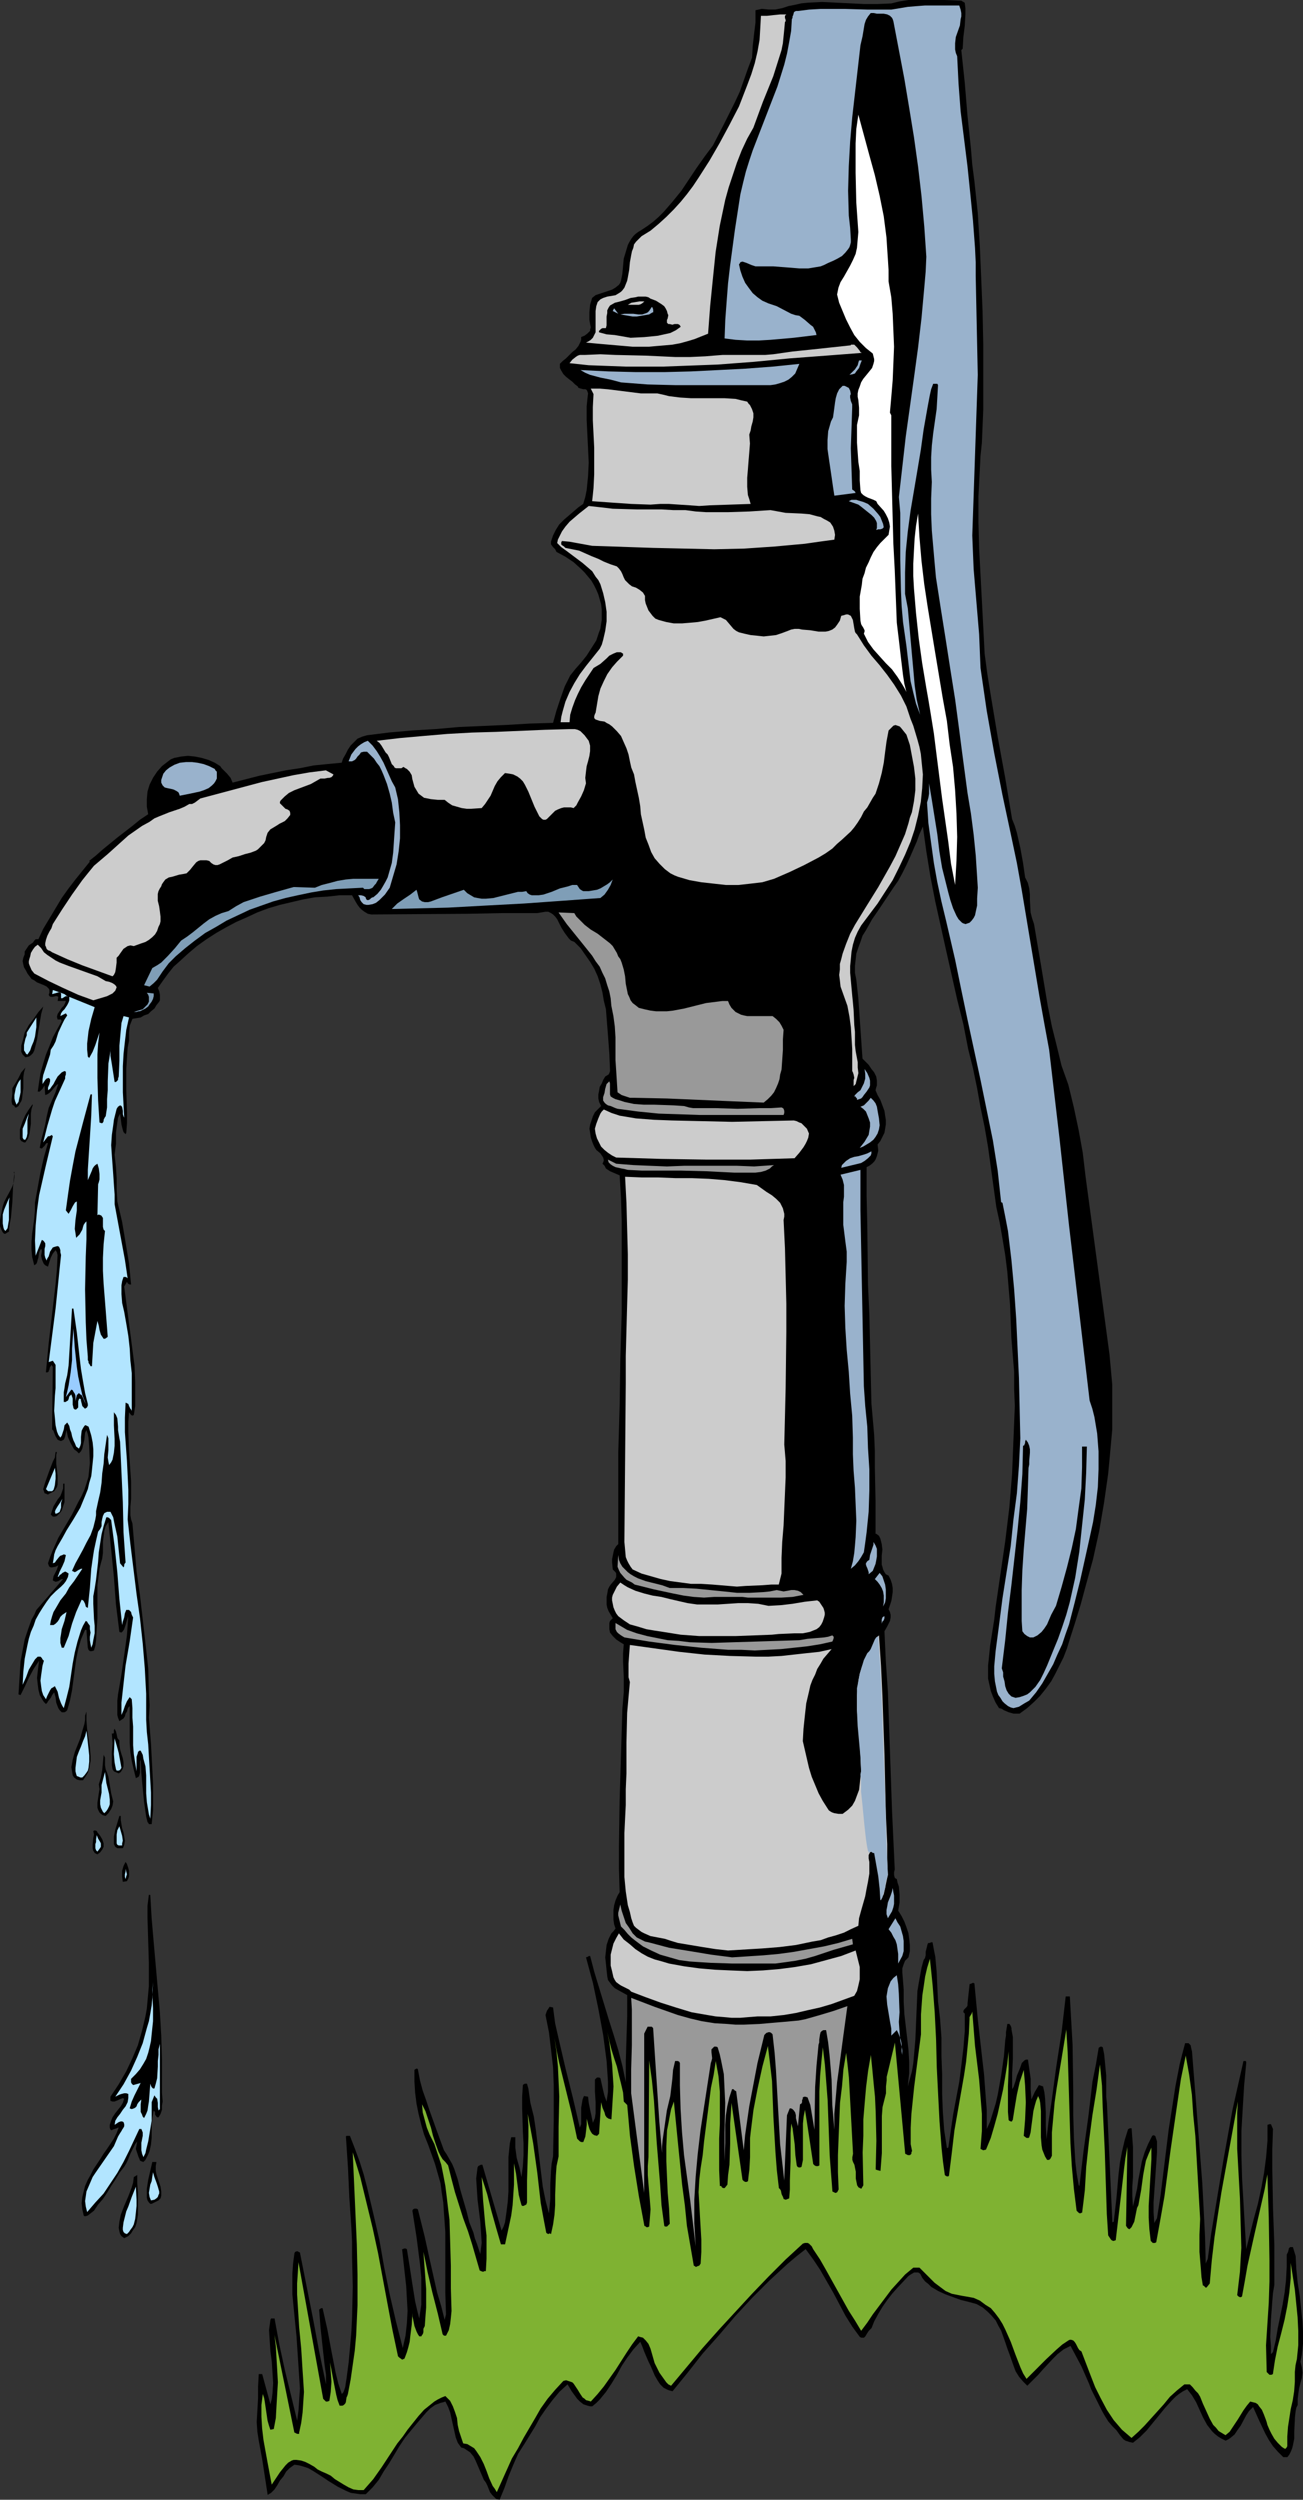
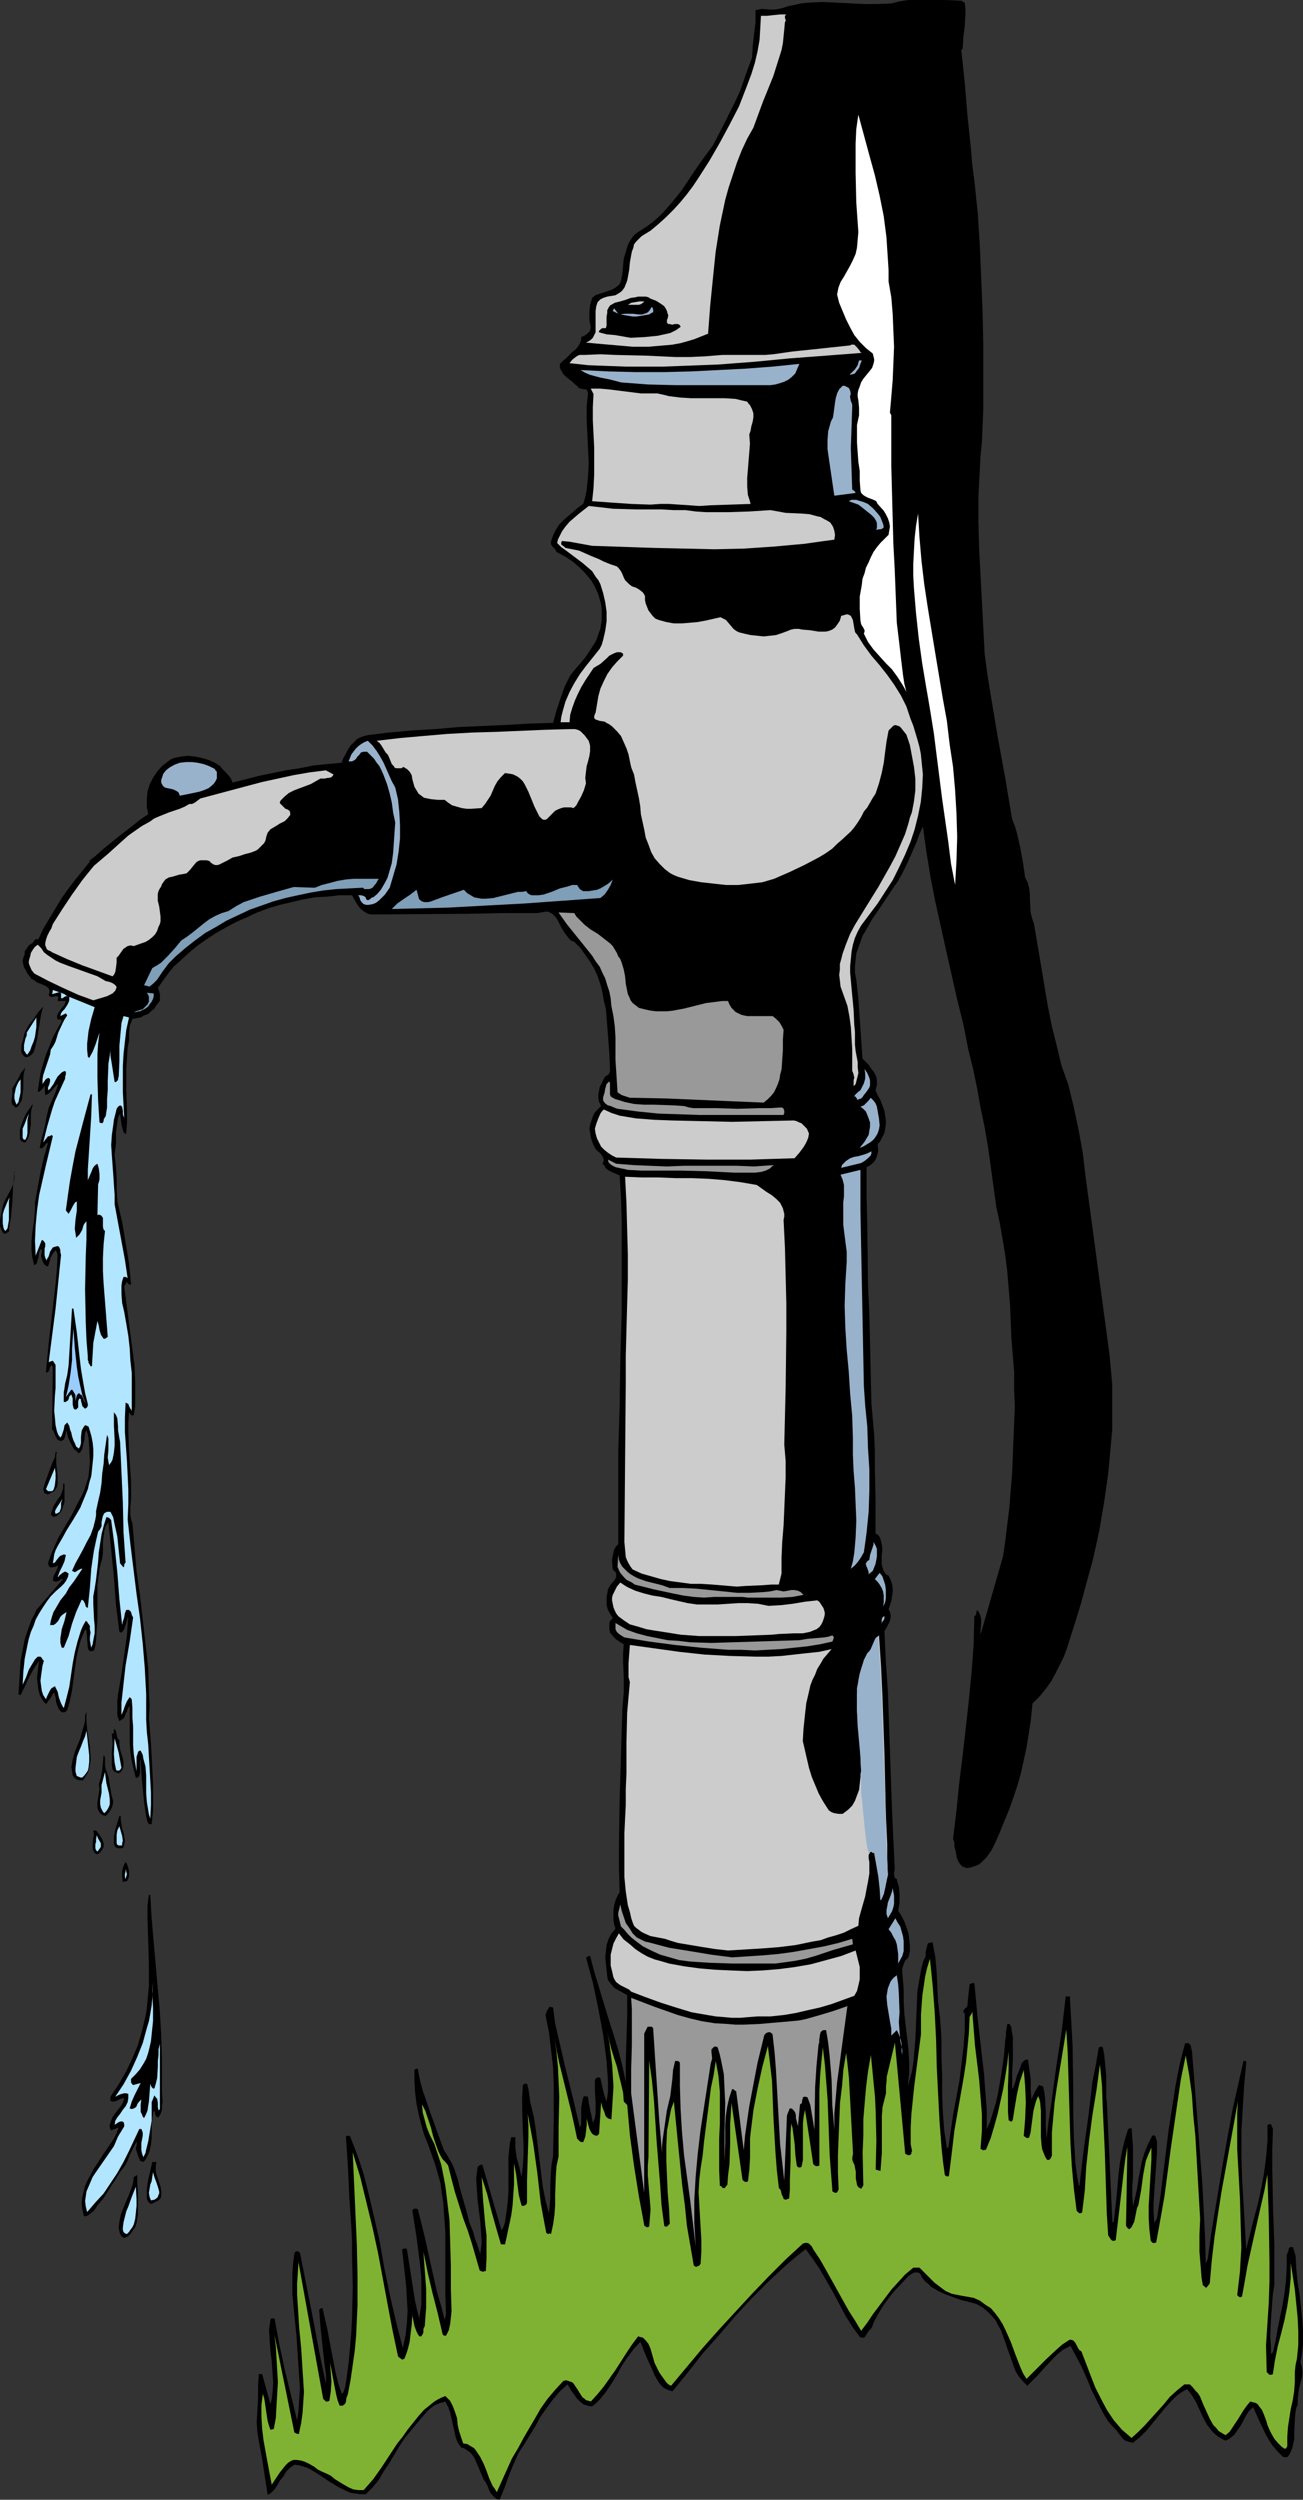
<svg xmlns="http://www.w3.org/2000/svg" xmlns:ns1="http://sodipodi.sourceforge.net/DTD/sodipodi-0.dtd" xmlns:ns2="http://www.inkscape.org/namespaces/inkscape" version="1.0" width="81.187mm" height="155.668mm" id="svg87" ns1:docname="Water Pump.wmf">
  <rect width="100%" height="100%" fill="#333333" stroke="none" />
  <ns1:namedview id="namedview87" pagecolor="#ffffff" bordercolor="#000000" borderopacity="0.25" ns2:showpageshadow="2" ns2:pageopacity="0.0" ns2:pagecheckerboard="0" ns2:deskcolor="#d1d1d1" ns2:document-units="mm" />
  <defs id="defs1">
    <pattern id="WMFhbasepattern" patternUnits="userSpaceOnUse" width="6" height="6" x="0" y="0" />
  </defs>
  <path style="fill:#000000;fill-opacity:1;fill-rule:evenodd;stroke:none" d="m 227.187,0.646 0.162,1.293 v 1.454 l -0.162,2.747 -0.323,2.585 -0.162,2.747 -0.323,0.323 0.808,7.595 0.646,7.756 0.808,7.756 0.323,3.878 0.485,3.717 0.808,7.595 0.485,7.756 0.323,7.595 0.323,7.756 0.162,7.756 v 7.756 7.756 l -0.323,7.756 -0.323,3.07 -0.162,3.232 -0.323,6.302 v 6.14 l 0.162,6.14 0.323,6.14 0.646,12.281 0.323,6.302 0.646,4.848 0.808,5.009 1.616,9.695 1.777,9.695 1.616,9.695 0.646,1.616 0.485,1.616 0.808,3.555 0.646,3.555 0.485,3.393 0.323,0.646 0.323,0.646 0.323,1.293 0.162,1.454 v 1.293 l 0.162,2.909 0.323,1.293 0.485,1.454 1.616,9.534 1.616,9.695 0.97,4.848 1.131,4.525 1.131,4.686 1.616,4.525 1.293,5.332 1.131,5.333 0.97,5.333 0.323,2.747 0.323,2.747 5.655,42.014 0.323,3.555 0.323,3.555 v 3.555 3.555 3.393 l -0.323,3.555 -0.323,3.555 -0.323,3.393 -0.485,3.393 -0.485,3.393 -1.131,6.625 -1.454,6.625 -1.777,6.464 -1.131,4.201 -1.293,4.201 -1.293,4.04 -0.646,2.101 -0.808,2.101 -0.97,1.939 -0.97,1.939 -0.97,1.778 -1.293,1.778 -1.293,1.616 -1.454,1.454 -1.616,1.454 -1.777,1.293 h -0.808 -0.646 l -1.131,-0.323 -1.131,-0.485 -0.485,-0.323 -0.646,-0.162 -0.808,-1.293 -0.646,-1.454 -0.485,-1.293 -0.323,-1.454 -0.323,-1.454 v -1.454 -1.616 l 0.162,-1.454 0.323,-3.232 0.485,-3.07 0.485,-3.07 0.162,-1.454 0.162,-1.454 1.131,-7.756 1.131,-7.756 0.97,-7.918 0.646,-7.918 0.323,-8.08 0.323,-7.918 -0.162,-4.04 v -4.04 l -0.323,-3.878 -0.323,-4.04 -0.323,-7.918 -0.323,-3.878 -0.323,-3.878 -0.485,-3.878 -0.646,-3.878 -0.646,-3.717 -0.808,-3.717 -0.646,-4.686 -0.646,-4.686 -0.646,-4.686 -0.808,-4.686 -0.97,-4.686 -0.808,-4.525 -0.97,-4.686 -1.131,-4.525 -1.131,-5.817 -1.454,-5.817 -2.585,-11.473 -1.293,-5.817 -1.293,-5.817 -1.131,-5.817 -0.97,-5.979 -0.808,-5.817 -0.808,1.778 -0.646,1.778 -1.616,3.717 -0.808,1.778 -0.97,1.939 -0.97,1.778 -1.131,1.616 -1.616,2.424 -1.616,2.424 -1.777,2.585 -1.454,2.585 -0.808,1.293 -0.485,1.454 -0.485,1.293 -0.485,1.454 -0.162,1.454 -0.162,1.454 v 1.616 l 0.323,1.616 0.485,4.525 0.323,4.686 0.646,9.372 1.454,1.454 0.646,0.97 0.646,0.808 0.485,0.97 0.162,0.97 v 0.646 0.485 l -0.162,0.485 -0.162,0.646 0.485,1.131 0.646,1.131 0.485,1.293 0.485,1.293 0.162,1.131 0.162,0.97 v 1.131 l -0.162,0.97 -0.162,0.97 -0.485,0.97 -0.485,0.97 -0.646,0.808 0.162,1.454 -0.162,0.646 -0.162,0.646 -0.323,0.808 -0.323,0.485 -0.485,0.485 -0.646,0.485 -0.646,0.323 v 6.787 l 0.162,6.948 0.162,13.897 0.323,7.11 0.162,6.948 0.323,13.897 0.323,3.717 0.323,3.717 0.162,3.878 v 3.878 l 0.162,7.756 v 7.756 h 0.162 l 0.646,0.485 0.323,0.646 0.162,0.646 0.162,0.646 0.162,1.293 -0.162,1.454 v 1.454 0.646 l 0.162,0.485 0.162,0.646 0.323,0.646 0.323,0.485 0.646,0.323 0.485,0.97 0.323,0.97 0.162,0.97 v 0.97 l -0.162,1.131 -0.162,0.97 -0.323,0.97 -0.323,0.97 0.323,0.646 0.162,0.646 v 0.646 l -0.162,0.808 -0.323,0.646 -0.323,0.646 -0.646,1.131 0.323,7.11 0.485,7.11 0.485,14.058 0.485,13.897 0.646,13.897 -0.162,0.646 v 0.646 l 0.162,0.646 0.162,0.162 0.323,0.162 0.162,0.808 0.323,0.97 0.162,1.939 v 1.778 l -0.323,1.939 0.808,1.293 0.646,1.293 0.485,1.293 0.485,1.454 0.162,1.293 0.162,1.454 v 1.454 l -0.323,1.454 -0.808,0.808 -0.323,0.808 -0.323,0.97 v 0.97 l 0.162,1.939 0.162,2.101 v 2.909 l 0.162,2.909 0.646,5.494 0.323,2.909 0.162,2.747 v 2.747 l -0.162,1.454 -0.162,1.616 0.485,-1.778 0.485,-1.778 0.323,-1.939 0.162,-1.778 0.323,-3.717 0.162,-3.878 0.162,-3.878 0.162,-3.717 0.323,-1.939 0.323,-1.778 0.323,-1.778 0.485,-1.778 0.323,-0.485 0.162,-0.646 v -0.808 l 0.162,-0.646 0.162,-0.646 0.162,-0.646 0.162,-0.162 h 0.323 l 0.323,-0.162 h 0.323 l 0.323,1.778 0.323,1.616 0.323,3.555 0.162,3.555 0.162,3.393 0.485,4.201 0.323,4.363 v 4.363 l 0.162,4.363 v 4.525 l 0.162,4.201 0.323,4.363 0.323,2.101 0.323,2.101 0.323,-0.162 1.131,-7.756 1.454,-7.756 0.485,-3.878 0.485,-4.04 0.323,-4.04 v -4.04 l -0.323,-0.323 v -0.323 l 0.162,-0.323 0.162,-0.162 0.485,-0.485 0.162,-0.323 v -0.485 l 0.485,-4.525 0.485,-0.162 0.323,-0.162 0.323,0.162 0.808,8.564 0.97,8.564 0.485,4.201 0.323,4.363 0.323,4.201 v 4.363 l 0.808,-1.778 0.646,-2.101 0.646,-2.101 0.485,-2.101 0.808,-4.525 0.646,-4.525 0.162,-1.939 0.162,-1.939 0.162,-0.97 v -0.808 l 0.323,-1.939 h 0.323 0.162 l 0.323,0.485 0.162,0.485 v 0.323 l 0.323,1.778 v 1.778 3.393 l -0.162,3.393 v 1.778 1.939 l 0.323,-0.485 0.162,-0.485 0.323,-0.97 0.162,-0.646 0.162,-0.646 0.485,-1.131 0.323,-0.808 0.323,-0.97 0.323,-0.323 0.323,-0.323 0.323,-0.162 h 0.485 l 0.162,1.131 0.162,1.131 0.323,2.262 v 1.293 1.131 l 0.162,2.424 0.808,-1.778 0.485,-0.808 0.485,-0.808 0.97,0.323 0.323,1.454 0.162,1.454 0.162,3.232 v 3.232 l 0.162,3.07 0.485,-4.201 0.646,-4.201 1.131,-8.403 1.293,-8.403 0.485,-4.201 0.485,-4.201 h 0.97 l 0.323,5.656 0.323,5.656 0.162,11.15 v 5.494 l 0.162,5.494 0.323,5.494 0.323,2.747 0.485,2.747 0.162,0.162 0.97,-8.241 1.131,-8.08 0.97,-8.241 0.808,-4.04 0.646,-3.878 0.162,-0.162 0.323,-0.162 h 0.162 l 0.323,0.162 0.323,1.616 0.162,1.616 0.323,3.393 v 3.393 1.616 l 0.162,1.454 0.646,14.058 0.323,7.11 0.323,6.948 0.323,-0.162 0.646,-5.656 0.485,-5.494 0.323,-2.747 0.485,-2.585 0.646,-2.747 0.808,-2.585 h 0.162 l 0.162,-0.162 h 0.485 l 0.162,2.262 0.162,2.101 v 4.686 2.424 l -0.162,2.262 v 2.262 l 0.162,2.424 0.485,-2.101 0.485,-2.101 0.323,-2.262 0.808,-4.201 0.646,-2.101 0.808,-1.939 0.485,-0.97 0.485,-0.97 0.323,-0.162 0.323,0.162 0.162,0.162 v 0.162 l 0.162,0.485 0.162,0.485 v 2.585 l -0.162,2.424 -0.323,4.686 -0.323,4.686 v 2.262 l 0.162,2.585 0.646,-1.131 0.808,-5.171 0.646,-5.171 1.293,-10.503 0.808,-5.171 0.808,-5.171 0.97,-5.009 0.646,-2.585 0.646,-2.424 h 0.485 0.323 l 0.162,0.162 0.323,0.323 0.162,0.808 0.162,0.646 0.97,12.281 0.97,12.443 0.485,6.302 0.323,6.14 0.323,6.464 0.162,6.302 0.485,-1.131 0.808,-5.979 0.97,-5.817 1.939,-11.635 2.101,-11.635 2.585,-11.473 h 0.162 0.323 l 0.162,0.162 v 0.323 l -0.485,5.171 -0.323,5.332 -0.323,5.494 v 5.656 l 0.162,5.656 0.323,5.494 0.323,5.656 0.323,5.332 1.777,-7.11 0.97,-3.555 0.808,-3.717 0.646,-3.555 0.485,-3.717 0.323,-3.878 v -3.717 l 0.485,-0.162 h 0.323 l 0.485,1.131 -0.162,4.848 v 4.525 l 0.162,9.049 0.323,8.888 v 4.525 4.848 l -0.323,1.939 -0.162,1.939 -0.323,4.363 -0.162,4.04 0.162,2.101 v 1.939 l 0.485,-0.485 0.646,-2.747 0.485,-2.909 1.131,-5.494 0.485,-2.909 0.323,-2.909 0.162,-3.07 v -2.909 l 0.323,-0.646 0.162,-0.646 v -0.162 l 0.323,-0.323 h 0.162 0.485 l 0.646,2.101 0.162,3.07 0.323,3.232 0.485,3.07 0.323,3.07 0.323,3.07 0.162,3.07 v 1.616 l -0.162,1.616 -0.162,1.454 -0.323,1.616 0.162,0.646 0.162,0.646 0.162,1.293 -0.162,1.293 -0.323,1.131 -0.323,1.293 -0.162,1.131 -0.162,1.293 v 1.454 l -0.323,0.646 -0.162,0.808 -0.162,1.454 -0.162,3.393 v 1.616 l -0.323,1.616 -0.162,0.646 -0.323,0.808 -0.323,0.646 -0.485,0.646 h -0.97 l -1.293,-1.293 -1.131,-1.293 -0.97,-1.454 -0.808,-1.454 -1.454,-3.07 -1.454,-3.232 -0.97,0.97 -0.646,0.97 -1.293,2.424 -0.808,1.131 -0.646,0.97 -0.97,0.808 -0.485,0.323 -0.646,0.323 -0.97,-0.485 -0.808,-0.485 -0.808,-0.646 -0.646,-0.646 -1.131,-1.454 -0.97,-1.778 -1.616,-3.555 -0.97,-1.616 -1.131,-1.454 -0.97,0.485 -0.97,0.646 -0.808,0.646 -0.808,0.808 -1.616,1.778 -2.909,3.555 -1.454,1.778 -1.616,1.616 -0.808,0.646 -0.808,0.646 -0.808,-0.162 -0.485,-0.162 -0.485,-0.162 -0.485,-0.323 -0.808,-0.97 -0.808,-1.131 -0.97,-0.97 -0.97,-1.131 -0.808,-1.293 -0.646,-1.131 -1.293,-2.585 -1.293,-2.585 -0.485,-1.293 -0.646,-1.454 -1.131,-2.585 -1.293,-2.424 -1.293,-2.424 -1.616,0.808 -1.454,1.131 -1.131,1.131 -2.262,2.424 -1.131,1.293 -1.293,1.293 -1.293,1.293 -0.97,-0.97 -0.97,-1.131 -0.808,-1.293 -0.485,-1.293 -0.97,-2.747 -0.485,-1.293 -0.485,-1.454 -0.97,-2.747 -0.646,-1.131 -0.646,-1.293 -0.97,-1.131 -0.97,-0.97 -1.131,-0.97 -1.454,-0.808 -1.777,-0.485 -1.939,-0.485 -1.777,-0.646 -1.777,-0.646 -1.777,-0.808 -1.616,-0.97 -0.646,-0.646 -0.808,-0.646 -0.646,-0.808 -0.485,-0.97 -0.485,-0.323 h -0.162 -0.485 -0.323 l -0.808,0.485 -0.485,0.323 -2.585,2.747 -1.293,1.454 -1.131,1.454 -1.131,1.616 -0.97,1.616 -0.97,1.778 -0.646,1.616 -0.323,0.323 -0.323,0.323 -0.323,0.485 -0.485,0.808 -0.323,0.323 h -0.485 -0.162 l -0.323,-0.162 -1.777,-2.424 -1.616,-2.585 -2.909,-5.494 -3.07,-5.332 -1.616,-2.424 -1.777,-2.424 -2.262,1.778 -2.101,1.778 -4.201,3.878 -4.04,4.04 -4.04,4.363 -3.716,4.363 -3.878,4.363 -3.555,4.525 -3.555,4.363 -0.646,-0.162 -0.485,-0.162 -0.97,-0.485 -0.808,-0.808 -0.646,-0.97 -0.646,-1.131 -0.485,-1.131 -0.485,-1.131 -0.485,-0.97 -0.485,-1.131 -0.485,-1.131 -0.485,-1.293 -0.485,-1.131 -1.616,1.778 -1.454,1.939 -1.293,1.939 -1.131,2.101 -1.293,2.101 -1.293,1.939 -1.454,1.778 -0.808,0.808 -0.97,0.808 h -0.485 l -0.646,-0.162 -0.485,-0.162 -0.485,-0.162 -0.808,-0.646 -0.646,-0.646 -1.293,-1.778 -0.485,-0.808 -0.485,-0.808 -1.939,1.778 -1.616,1.939 -1.454,1.939 -1.454,2.101 -1.131,2.101 -1.293,2.101 -1.293,2.101 -1.454,2.262 -1.131,2.585 -1.131,2.747 -0.97,2.747 -1.131,2.747 -0.808,-0.162 -0.485,-0.485 -0.485,-0.485 -0.485,-0.646 -0.646,-1.616 -0.323,-0.646 -0.485,-0.646 -0.485,-1.131 -0.485,-1.131 -0.97,-2.262 -0.485,-0.97 -0.808,-0.97 -0.97,-0.646 -0.485,-0.323 -0.646,-0.162 -0.808,-1.131 -0.485,-1.293 -0.323,-1.454 -0.323,-1.454 -0.646,-2.909 -0.485,-1.293 -0.646,-1.293 -0.485,0.162 -0.646,0.162 -1.293,0.485 -1.131,0.808 -0.97,0.97 -0.97,1.131 -0.97,1.131 -0.808,0.97 -0.808,0.97 -1.454,1.778 -1.293,1.939 -2.424,4.04 -1.293,1.939 -1.131,1.939 -1.454,1.778 -1.616,1.616 h -1.293 l -1.131,-0.162 -1.131,-0.162 -1.131,-0.485 -0.97,-0.485 -0.97,-0.485 -2.101,-1.293 -1.939,-1.293 -1.777,-1.131 -1.131,-0.646 -0.97,-0.323 -1.131,-0.323 -1.131,-0.162 -1.131,0.808 -0.808,0.808 -0.646,1.131 -0.808,0.97 -0.646,1.131 -0.646,0.97 -0.808,0.808 -0.808,0.485 -0.323,-2.101 -0.323,-2.101 -0.646,-4.201 -0.808,-4.363 -0.323,-2.101 -0.162,-2.262 0.162,-2.747 0.162,-2.909 v -2.747 l 0.162,-2.909 h 0.808 l 0.97,3.555 0.97,3.555 0.323,-1.293 0.162,-1.293 0.162,-2.424 -0.162,-2.424 -0.162,-2.585 -0.323,-2.424 -0.162,-2.424 -0.162,-2.585 0.323,-2.424 0.162,-0.323 h 0.162 0.646 l 1.131,6.14 1.293,5.979 1.454,5.979 1.454,5.979 0.323,-2.585 0.162,-2.585 0.162,-2.424 -0.162,-2.424 -0.323,-5.009 -0.323,-4.848 -0.485,-4.848 -0.485,-5.009 v -2.424 -2.424 l 0.162,-2.424 0.323,-2.424 0.162,-0.323 0.485,-0.162 0.323,0.162 0.323,0.162 3.07,15.513 1.454,7.756 1.616,7.756 v -2.262 l -0.323,-2.262 -0.485,-4.363 -0.485,-4.525 -0.162,-2.101 -0.162,-2.101 0.485,-0.323 h 0.323 l 1.131,5.009 0.97,5.171 0.97,5.009 0.646,2.585 0.808,2.424 0.323,-0.323 0.162,-0.323 0.323,-0.97 0.162,-1.131 0.162,-0.97 0.485,-3.717 0.323,-3.555 0.323,-3.717 0.162,-3.393 0.162,-7.11 -0.162,-6.948 v -3.555 l -0.162,-3.393 -0.485,-7.11 -0.323,-7.11 -0.485,-7.272 L 81.6,502.71 h 0.808 l 1.131,2.909 1.131,3.07 0.97,3.07 0.808,3.07 1.454,6.14 1.454,6.302 1.131,6.464 1.293,6.302 1.454,6.302 1.616,6.302 0.646,-2.909 0.323,-2.909 0.162,-2.909 -0.162,-2.909 -0.162,-2.909 -0.323,-2.909 -0.646,-5.817 h 0.162 l 0.323,-0.162 h 0.323 l 0.323,0.162 0.646,4.04 0.646,4.201 0.646,4.04 0.485,2.101 0.485,1.939 0.485,-3.232 v -3.232 -3.232 l -0.323,-3.232 -0.808,-6.302 -0.97,-6.14 0.162,-0.323 0.323,-0.162 h 0.485 l 0.323,0.162 0.808,3.232 0.808,3.232 1.454,6.625 1.454,6.464 0.97,3.232 0.808,3.232 0.323,-1.293 -0.162,-5.009 v -9.534 -4.848 l -0.323,-4.525 -0.162,-2.424 -0.323,-2.101 -0.323,-2.424 -0.646,-2.262 -0.646,-2.262 -0.808,-2.262 -0.808,-2.262 -0.97,-2.424 -0.646,-2.262 -0.646,-2.585 -0.485,-2.424 -0.323,-2.585 -0.162,-2.585 v -2.747 l 0.162,-0.162 0.323,-0.162 h 0.162 l 0.162,0.162 0.485,2.585 0.646,2.424 0.808,2.262 0.808,2.424 1.616,4.525 1.777,4.848 0.646,0.97 0.646,1.131 0.646,1.131 0.485,1.131 0.808,2.424 0.646,2.585 1.454,5.009 0.646,2.585 0.97,2.424 0.323,1.293 0.485,1.293 0.808,2.424 0.323,-2.585 -0.162,-2.585 -0.162,-2.424 -0.646,-5.171 -0.162,-2.424 -0.162,-2.585 0.323,-2.585 0.162,-0.323 0.323,-0.162 0.323,-0.162 h 0.323 l 1.131,3.878 1.131,3.878 1.131,3.878 1.131,3.878 0.485,-0.97 0.323,-0.97 0.162,-1.131 0.162,-1.131 0.323,-2.585 0.162,-2.424 v -3.232 -1.616 -3.232 l 0.162,-1.616 0.162,-1.616 0.323,-1.454 h 0.97 v 1.293 1.131 l 0.323,2.424 0.646,2.262 0.485,2.262 0.323,-2.585 0.162,-2.585 v -2.747 l -0.162,-2.747 -0.162,-5.494 v -2.747 l 0.162,-2.747 0.162,-0.162 0.323,-0.162 h 0.485 l 0.323,1.131 0.162,1.131 0.323,2.262 0.808,3.232 0.485,3.232 0.808,6.625 0.808,6.625 0.646,3.232 0.808,3.07 0.323,-3.393 v -1.616 -1.778 l 0.162,-3.232 0.162,-1.778 0.323,-1.616 0.162,-8.403 v -4.201 -4.201 l -0.162,-4.201 -0.485,-4.201 -0.485,-4.04 -0.808,-4.04 0.162,-0.485 0.162,-0.485 0.646,-0.97 0.808,0.162 0.485,3.717 0.808,3.555 1.616,6.948 1.777,7.11 1.616,6.948 0.323,-0.808 v -0.97 -2.909 l 0.162,-0.97 0.162,-0.97 0.323,-0.808 0.97,0.162 0.162,1.454 0.323,1.616 0.323,1.454 0.323,1.616 0.485,-1.131 0.162,-1.131 v -1.293 -1.293 l -0.162,-2.585 v -1.454 -1.293 l 0.162,-0.162 0.162,-0.162 0.162,-0.162 h 0.485 l 0.323,0.162 0.323,1.454 0.323,1.454 0.323,1.293 0.485,1.293 0.162,-1.131 0.162,-1.131 v -2.424 l -0.162,-2.424 -0.162,-2.424 -0.808,-6.14 -1.131,-6.14 -1.293,-6.14 -1.616,-5.979 0.485,-0.162 0.162,-0.162 h 0.323 l 0.97,3.717 1.131,3.717 1.131,3.717 1.131,3.717 1.131,3.555 1.131,3.717 0.97,3.717 0.808,3.878 v -5.009 l 0.162,-5.333 0.162,-5.171 v -5.009 l -1.454,-0.808 -1.454,-0.808 -0.646,-0.646 -0.485,-0.646 -0.485,-0.646 -0.162,-0.808 -0.162,-1.454 -0.162,-1.616 -0.162,-1.454 0.162,-1.454 0.162,-1.454 0.485,-1.454 0.646,-1.293 0.485,-0.485 0.485,-0.646 -0.323,-0.97 -0.162,-1.131 v -1.131 -1.131 l 0.162,-1.131 0.323,-1.131 0.485,-1.131 0.485,-0.808 -0.162,-5.494 v -5.332 l 0.162,-10.827 0.323,-10.665 0.323,-10.827 0.162,-1.939 0.162,-1.939 v -3.717 l -0.162,-3.555 v -1.939 l 0.162,-2.101 -0.808,-0.485 -0.97,-0.646 -0.808,-0.808 -0.646,-0.808 -0.162,-0.808 v -0.97 -0.485 l 0.162,-0.485 0.323,-0.323 0.323,-0.323 -0.485,-0.808 -0.485,-0.808 -0.323,-0.808 -0.162,-0.808 v -0.808 -0.97 l 0.162,-0.808 0.162,-0.97 0.323,-0.646 0.323,-0.485 0.97,-1.131 0.323,-0.646 v -0.646 -0.162 l -0.162,-0.323 -0.323,-0.323 -0.323,-0.323 -0.162,-1.616 v -0.808 l 0.162,-0.808 0.162,-0.808 0.162,-0.646 0.485,-0.808 0.485,-0.485 v -10.827 -10.827 l 0.323,-10.988 0.162,-10.827 0.323,-10.827 v -10.988 -10.827 l -0.162,-5.333 -0.323,-5.332 -1.131,-0.485 -1.131,-0.485 -0.485,-0.323 -0.485,-0.323 -0.323,-0.646 -0.485,-0.485 0.162,-0.323 0.162,-0.485 -0.162,-0.646 -0.323,-0.485 -0.323,-0.485 -0.97,-0.808 -0.323,-0.485 -0.323,-0.646 -0.323,-0.808 -0.323,-0.97 -0.162,-1.131 -0.162,-0.97 0.162,-0.97 0.323,-0.97 0.323,-0.97 0.485,-0.97 1.454,-1.454 -0.485,-0.97 -0.162,-0.808 v -0.97 l 0.162,-0.808 0.162,-0.97 0.485,-0.808 0.323,-0.808 0.485,-0.808 0.808,-0.485 0.162,-0.323 0.162,-0.485 -0.162,-4.04 -0.323,-4.363 -0.323,-4.04 -0.162,-2.101 -0.485,-1.939 -0.323,-1.939 -0.485,-1.939 -0.646,-1.939 -0.808,-1.778 -0.97,-1.616 -1.131,-1.616 -1.131,-1.616 -1.454,-1.454 -0.808,-0.323 -0.485,-0.485 -0.485,-0.646 -0.485,-0.646 -0.808,-1.293 -0.646,-1.293 -0.323,-0.646 -0.485,-0.646 -0.485,-0.485 -0.485,-0.323 -0.646,-0.323 h -0.646 l -0.97,0.162 -0.97,0.162 h -4.04 -4.201 l -8.241,0.162 -22.622,0.162 -0.808,-0.162 -0.808,-0.485 -0.646,-0.485 -0.485,-0.485 -0.485,-0.646 -0.485,-0.808 -0.808,-1.454 h -2.909 l -2.909,0.323 -2.909,0.162 -2.747,0.485 -2.747,0.646 -2.747,0.646 -2.747,0.808 -2.585,0.97 -2.424,1.131 -2.585,1.131 -2.424,1.293 -2.262,1.293 -2.262,1.454 -2.262,1.616 -2.101,1.778 -1.939,1.778 -1.454,1.293 -1.293,1.616 -1.293,1.778 -1.131,1.616 0.323,0.808 0.162,0.808 v 0.808 0.485 l -0.162,0.323 -0.646,0.808 -0.485,0.808 -0.808,0.646 -0.646,0.646 -0.97,0.323 -0.808,0.485 -0.97,0.162 -0.97,0.162 -0.323,0.808 -0.323,0.808 -0.162,1.778 v 0.808 0.97 l -0.162,0.808 -0.162,0.808 -0.162,2.424 -0.162,2.585 v 2.424 2.585 l 0.162,5.171 v 2.585 l -0.162,2.262 -0.162,0.323 -0.485,-0.485 -0.162,-0.485 -0.323,-1.293 -0.162,-1.293 -0.162,-1.293 -0.485,0.97 -0.162,1.131 -0.162,1.131 -0.162,1.293 v 2.585 l -0.162,1.293 -0.162,1.293 0.162,1.454 0.162,1.454 0.162,2.585 v 2.747 l 0.162,2.747 1.131,4.848 0.808,4.848 0.808,4.848 0.485,5.009 h -0.323 l -0.323,-0.162 -0.162,-0.162 -0.162,-0.323 -0.646,1.131 0.485,3.717 0.485,3.717 0.97,7.433 0.485,3.717 0.162,3.878 v 3.717 1.939 l -0.323,2.101 v 0 l -0.323,0.162 -0.323,-0.162 -0.485,-0.646 -0.162,2.262 v 2.262 l 0.162,4.686 0.323,4.686 0.162,2.424 v 2.262 0.97 0.808 l -0.162,1.939 v 1.939 l 0.162,0.97 0.323,0.97 0.485,5.656 0.485,5.656 0.808,5.656 0.646,5.656 0.646,5.656 0.646,5.817 0.162,5.817 0.162,2.909 -0.162,2.909 0.485,6.14 0.323,6.14 0.162,3.232 v 3.07 3.232 l -0.323,3.232 h -0.323 -0.323 l -0.162,-0.323 -0.162,-0.162 -0.323,-1.293 -0.485,-3.393 -0.323,-3.232 -0.323,-3.555 -0.162,-3.232 -0.162,0.485 v 1.293 0.646 0.646 l -0.162,0.646 -0.162,0.323 -0.646,0.323 -0.485,-1.939 -0.485,-2.101 -0.323,-2.101 -0.162,-2.101 v -4.363 -4.363 l -0.323,0.323 -0.162,0.323 -0.162,0.646 -0.323,0.485 -0.162,0.646 -0.323,0.485 -0.485,0.323 -0.485,0.323 -0.323,-0.808 -0.162,-0.646 v -1.616 -1.778 l 0.162,-1.454 0.808,-4.686 0.646,-4.525 0.646,-4.686 0.323,-4.525 -0.323,0.97 -0.323,1.131 -0.323,0.97 -0.323,0.485 -0.323,0.323 -0.485,-0.162 -0.808,-6.464 -0.485,-6.464 -0.646,-6.464 -0.646,-6.464 -0.646,0.97 -0.323,1.131 -0.162,1.293 -0.162,1.293 v 1.293 1.293 l -0.162,1.293 -0.323,1.131 -0.323,1.293 -0.162,1.293 -0.323,2.585 v 2.424 5.333 l -0.162,2.585 -0.162,2.585 -0.162,1.293 -0.323,1.131 -0.485,0.162 h -0.485 l -0.323,-0.323 -0.162,-0.485 -0.323,-4.201 h -0.323 l -0.485,1.131 -0.485,1.131 -0.646,2.262 -0.485,2.424 -0.323,2.424 -0.646,4.848 -0.485,2.424 -0.646,2.262 -0.323,0.323 -0.323,0.162 h -0.323 -0.323 l -0.485,-0.485 -0.323,-0.485 -0.485,-1.293 -0.162,-1.293 -0.323,-1.131 -0.485,0.646 -0.323,0.646 -0.646,0.808 -0.162,0.323 -0.323,0.323 -0.485,-0.485 -0.323,-0.485 -0.646,-1.131 -0.323,-1.293 -0.162,-1.293 -0.162,-1.454 0.162,-1.454 0.162,-1.293 0.162,-1.293 -0.646,0.97 -0.646,0.97 -1.131,2.101 -0.97,2.101 -0.485,0.97 -0.485,0.97 -0.485,-0.162 0.323,-5.171 0.162,-2.585 0.485,-2.585 0.485,-2.585 0.808,-2.424 0.808,-2.262 0.646,-1.131 0.485,-1.131 6.302,-7.272 h -0.323 l -0.323,0.162 -0.485,0.323 -0.646,0.162 -0.323,-0.162 -0.323,-0.162 0.162,-0.97 0.808,-1.616 0.323,-0.97 -0.323,0.162 -0.323,0.162 -0.808,0.162 h -0.323 l -0.323,-0.162 -0.162,-0.323 -0.162,-0.485 0.485,-1.454 0.646,-1.616 0.646,-1.454 0.646,-1.454 3.232,-5.494 1.454,-2.909 0.808,-1.454 0.646,-1.454 0.485,-1.454 0.485,-1.616 0.162,-1.616 0.162,-1.616 -0.162,-4.04 -0.162,-1.939 -0.162,-0.808 -0.323,-0.97 -0.323,0.646 -0.162,1.616 -0.162,0.646 -0.323,1.454 -0.323,0.646 -0.485,0.485 -0.485,-0.485 -0.646,-0.485 -0.808,-1.454 -0.646,-1.454 -0.323,-1.616 -0.162,0.646 -0.162,0.808 -0.162,0.485 -0.162,0.323 -0.323,0.162 -0.323,0.162 -0.485,-0.162 -0.323,-0.162 -0.485,-0.808 -0.323,-0.808 -0.162,-0.485 -0.323,-0.323 0.162,-14.705 -0.323,-0.485 -0.162,0.323 -0.162,0.162 -0.162,0.646 -0.162,0.323 v 0.162 l -0.323,0.162 h -0.323 l 0.646,-6.787 0.808,-6.948 0.808,-6.948 0.323,-3.555 0.162,-3.393 -0.162,-0.646 -0.323,-0.485 -0.646,0.808 -0.485,0.97 -0.646,2.101 -0.323,-0.162 -0.323,-0.162 -0.323,-0.323 -0.162,-0.323 -0.323,-0.808 -0.162,-0.808 0.162,-0.97 v -0.323 l -0.162,-0.323 -0.323,0.485 -0.162,0.485 -0.162,1.131 -0.162,0.485 -0.162,0.646 -0.162,0.323 -0.485,0.323 -0.485,-1.939 -0.162,-1.778 v -1.778 l 0.162,-1.939 0.485,-3.555 0.162,-1.939 v -1.778 l 1.293,-7.11 0.808,-3.555 0.97,-3.393 h -0.323 l -0.162,0.162 -0.323,0.485 -0.485,0.485 -0.162,0.162 -0.485,-0.162 0.323,-1.778 0.485,-1.778 0.485,-1.939 0.323,-1.778 0.485,-2.101 1.616,-3.717 0.646,-1.939 -0.323,0.162 -0.323,0.323 -0.808,0.97 -0.646,0.646 -0.485,0.323 -0.485,0.162 -0.162,-2.262 -0.485,0.808 -0.646,0.646 H 8.887 l 0.323,-2.262 0.323,-2.101 0.646,-2.262 0.646,-2.101 0.808,-1.939 0.808,-2.101 2.101,-3.878 -0.162,-0.162 v -0.162 h -0.323 -0.162 -0.323 l -0.162,-0.646 0.162,-0.646 0.323,-0.485 0.323,-0.485 0.323,-0.485 0.485,-0.485 0.323,-0.646 0.162,-0.485 h -1.939 l 0.162,-0.97 -0.323,-0.162 h -0.323 l -0.646,0.162 h -0.323 -0.162 l -0.323,-0.162 -0.162,-0.323 0.162,-0.485 v -0.323 -0.323 l -0.162,-0.323 -0.485,-0.485 -0.646,-0.323 -1.616,-0.646 -0.646,-0.485 -0.646,-0.323 -0.97,-1.293 -0.323,-0.646 -0.485,-0.808 -0.162,-0.646 -0.162,-0.808 0.162,-0.808 0.323,-0.808 v -0.646 l 0.323,-0.485 0.323,-0.485 0.323,-0.485 0.97,-0.646 0.323,-0.485 0.323,-0.323 h 0.646 l 1.131,-2.424 1.454,-2.424 1.454,-2.424 1.454,-2.424 1.616,-2.262 1.616,-2.101 3.393,-4.201 -0.162,-0.162 1.616,-1.293 1.454,-1.293 1.777,-1.454 1.777,-1.454 3.555,-2.747 1.777,-1.454 1.939,-1.293 -0.323,-1.778 v -1.778 l 0.162,-1.778 0.485,-1.616 0.808,-1.616 0.97,-1.454 1.131,-1.293 1.454,-1.131 0.646,-0.485 0.808,-0.323 0.808,-0.162 0.808,-0.162 1.616,-0.162 1.616,0.162 1.616,0.323 1.616,0.485 1.454,0.646 1.293,0.808 0.323,0.485 0.485,0.485 0.808,0.808 0.808,0.97 0.485,1.131 6.302,-1.616 6.302,-1.293 3.232,-0.485 3.232,-0.646 3.232,-0.323 3.393,-0.323 0.323,-0.97 0.646,-1.131 0.485,-0.97 0.646,-0.97 0.808,-0.808 0.808,-0.808 1.131,-0.485 1.131,-0.323 5.171,-0.646 5.494,-0.485 5.494,-0.323 5.494,-0.485 11.149,-0.485 5.494,-0.323 5.494,-0.162 0.808,-2.909 0.97,-2.909 0.97,-2.747 0.646,-1.293 0.646,-1.293 1.293,-1.616 1.293,-1.454 1.293,-1.616 1.131,-1.778 1.131,-1.778 0.646,-1.939 0.323,-0.808 0.162,-1.131 0.162,-0.97 v -1.131 -1.293 l -0.162,-1.293 -0.323,-1.131 -0.323,-1.131 -0.485,-1.131 -0.485,-0.97 -0.646,-1.131 -0.808,-0.97 -0.808,-0.97 -0.808,-0.808 -1.777,-1.616 -1.939,-1.293 -2.101,-1.131 -0.323,-0.646 -0.485,-0.485 -0.485,-0.646 v -0.323 -0.323 l 0.485,-1.454 0.646,-1.293 0.808,-1.293 1.131,-1.131 2.262,-1.939 1.131,-0.97 1.131,-0.808 0.485,-1.616 0.323,-1.616 0.162,-1.616 0.162,-1.616 0.162,-3.232 -0.162,-3.393 -0.323,-6.625 v -3.232 l 0.162,-1.616 0.162,-1.454 -0.162,-0.485 -0.162,-0.323 -0.323,-0.162 h -0.485 l -0.646,-0.162 -0.485,-0.162 -0.162,-0.323 -0.646,-0.485 -0.646,-0.646 -0.646,-0.485 -0.808,-0.646 -0.646,-0.646 -0.485,-0.808 -0.323,-0.646 v -0.485 -0.485 l 0.646,-0.646 0.808,-0.646 0.808,-0.808 0.646,-0.646 0.808,-0.646 0.646,-0.808 0.485,-0.97 0.162,-0.485 v -0.646 l 0.808,-0.323 0.646,-0.485 0.323,-0.323 0.323,-0.323 v -0.323 l 0.162,-0.485 -0.162,-0.808 -0.162,-0.97 v -1.778 l 0.162,-1.778 0.485,-1.616 0.808,-0.646 0.97,-0.323 0.97,-0.323 0.97,-0.323 0.97,-0.323 0.808,-0.485 0.808,-0.646 0.323,-0.485 0.162,-0.485 0.323,-1.616 0.162,-1.778 0.162,-1.778 0.485,-1.616 0.485,-1.616 0.323,-0.646 0.485,-0.808 0.485,-0.646 0.485,-0.485 0.646,-0.485 0.808,-0.485 1.454,-0.97 1.293,-0.97 1.293,-1.131 1.131,-1.131 2.101,-2.424 2.101,-2.585 3.555,-5.333 1.939,-2.747 1.939,-2.585 2.585,-5.009 2.585,-5.171 1.131,-2.424 0.97,-2.747 0.97,-2.747 0.97,-2.585 0.162,-2.747 0.323,-2.909 0.323,-2.585 v -1.454 -1.454 l 0.808,-0.162 0.646,-0.162 1.616,0.162 h 1.616 l 0.808,-0.162 0.808,-0.162 1.454,-0.485 1.616,-0.323 1.454,-0.323 1.616,-0.162 3.232,-0.162 3.232,0.162 3.393,0.162 3.232,0.162 h 3.232 L 209.898,0.808 211.837,0.323 213.937,0 h 2.101 2.101 4.201 l 4.04,0.162 z" id="path1" />
-   <path style="fill:#99b2cc;fill-opacity:1;fill-rule:evenodd;stroke:none" d="m 225.895,1.293 0.323,0.97 0.162,0.808 v 0.808 l -0.162,0.646 -0.162,1.454 -0.97,2.747 -0.162,1.454 v 0.646 0.808 l 0.162,0.808 0.323,0.808 0.323,6.464 0.485,6.464 0.808,6.464 0.808,6.464 0.646,6.302 0.646,6.464 0.485,6.464 0.162,3.393 v 3.232 l 0.485,23.269 -1.293,37.812 0.162,4.04 0.162,3.878 1.293,15.351 0.162,4.04 0.162,3.878 1.454,10.019 1.777,10.019 1.939,9.857 2.101,9.857 1.293,6.14 1.131,6.302 2.101,12.604 2.101,12.604 1.131,6.302 1.131,6.14 2.424,20.684 2.262,20.684 4.848,41.206 0.646,1.939 0.485,1.939 0.323,1.939 0.323,1.939 0.162,2.101 0.162,2.101 v 4.201 l -0.162,4.201 -0.485,4.201 -0.646,4.04 -0.808,3.717 -2.262,10.18 -1.293,5.171 -1.293,5.009 -0.808,2.262 -0.808,2.424 -1.131,2.424 -0.97,2.262 -1.293,2.262 -1.293,2.262 -1.454,2.101 -1.616,1.939 -1.131,0.646 -1.293,0.808 -0.646,0.162 -0.646,0.162 -0.646,-0.162 -0.646,-0.323 -0.808,-0.646 -0.485,-0.485 -0.485,-0.808 -0.485,-0.646 -0.323,-0.808 -0.162,-0.808 -0.323,-1.616 -0.162,-1.778 v -1.778 l 0.162,-1.778 0.162,-1.778 0.808,-6.14 0.808,-6.302 0.485,-3.07 0.485,-3.07 0.97,-6.14 0.646,-6.302 0.808,-6.14 0.485,-6.464 0.323,-6.464 -0.323,-14.22 -0.323,-6.948 -0.323,-6.948 -0.485,-6.948 -0.646,-6.948 -0.808,-6.787 -0.646,-3.393 -0.646,-3.232 -0.323,-0.162 -0.808,-7.433 -1.131,-7.11 -1.454,-7.11 -1.454,-7.11 -3.07,-14.22 -1.454,-6.948 -1.454,-7.11 -2.101,-9.049 -1.131,-4.686 -0.97,-4.525 -0.808,-4.525 -0.646,-4.686 -0.646,-4.686 -0.323,-4.848 0.323,-1.131 0.162,-0.97 v -1.293 -1.131 l 0.646,3.878 0.646,4.04 0.646,4.04 0.485,4.04 0.646,3.878 0.97,3.878 0.485,1.939 0.485,1.778 0.646,1.939 0.808,1.778 0.485,0.808 0.808,0.808 0.323,0.162 0.485,0.162 0.485,-0.162 0.485,-0.162 0.485,-0.485 0.485,-0.646 0.323,-0.646 0.162,-0.808 0.323,-1.454 v -1.616 l 0.162,-2.585 -0.162,-2.585 -0.323,-5.009 -0.485,-4.848 -0.646,-5.009 -0.808,-4.848 -1.293,-9.695 -0.646,-5.009 -0.97,-7.272 -1.131,-7.11 -1.131,-7.272 -1.131,-7.11 -1.131,-7.272 -0.323,-3.555 -0.323,-3.717 -0.323,-3.717 -0.162,-3.878 v -3.717 l 0.162,-3.878 -0.162,-2.909 v -2.909 l 0.162,-2.747 0.323,-2.909 0.808,-5.656 0.162,-2.747 0.162,-2.909 -0.162,-0.323 h -0.323 -0.323 -0.323 l -0.485,1.293 -0.323,1.454 -0.485,2.585 -0.485,2.747 -0.485,2.747 -0.646,4.686 -0.808,4.848 -1.616,9.534 -0.646,4.848 -0.485,4.848 -0.162,4.848 v 5.009 l 0.646,3.393 0.323,3.555 0.646,7.272 0.323,3.555 0.323,3.717 0.485,3.393 0.808,3.555 -0.97,-2.585 -0.646,-2.585 -0.646,-2.747 -0.323,-2.747 -0.646,-5.494 -0.808,-5.656 -0.323,-3.717 -0.162,-3.717 -0.162,-7.272 v -7.272 -3.717 l -0.323,-3.717 0.808,-7.11 0.808,-7.11 1.939,-13.897 0.97,-7.11 0.808,-6.948 0.646,-7.11 0.323,-3.717 0.162,-3.555 -0.485,-7.11 -0.646,-7.11 -0.808,-6.948 -0.97,-6.948 -1.131,-6.948 -1.131,-6.787 -2.585,-13.574 -0.162,-0.485 -0.162,-0.323 -0.485,-0.485 -0.646,-0.323 -0.808,-0.162 h -1.616 l -0.808,-0.162 h -0.646 l -0.646,0.808 -0.485,0.808 -0.323,0.97 -0.162,0.97 -0.323,1.939 -0.485,2.101 -1.293,11.311 -0.646,5.656 -0.485,5.656 -0.323,5.817 -0.162,5.817 0.162,5.817 0.323,2.909 0.162,2.747 v 0.646 l -0.162,0.646 -0.162,0.485 -0.323,0.485 -0.646,0.808 -0.808,0.808 -1.131,0.646 -0.97,0.485 -1.131,0.485 -0.97,0.485 -0.808,0.323 -0.97,0.162 -1.939,0.323 h -2.101 l -1.939,-0.162 -4.201,-0.323 h -2.101 -2.101 l -0.485,-0.162 -0.485,-0.162 -1.131,-0.485 -0.485,-0.162 -0.485,-0.162 -0.485,0.162 -0.162,0.323 -0.162,0.162 0.323,1.454 0.485,1.454 0.646,1.454 0.808,1.131 0.97,1.293 1.131,0.97 1.131,0.808 1.454,0.646 0.97,0.323 0.97,0.323 3.393,1.778 0.97,0.323 0.97,0.162 1.293,0.97 1.293,1.131 0.646,0.485 0.323,0.646 0.323,0.646 0.162,0.646 -5.332,0.646 -5.494,0.485 -2.747,0.162 h -2.747 l -2.747,-0.162 -2.585,-0.323 0.162,-4.363 0.323,-4.363 0.323,-4.201 0.485,-4.201 1.131,-8.403 1.293,-8.403 0.646,-2.747 0.646,-2.585 0.808,-2.585 0.808,-2.424 1.939,-5.009 1.939,-5.009 1.939,-5.009 0.808,-2.585 0.808,-2.585 0.646,-2.585 0.485,-2.585 0.485,-2.747 0.162,-2.747 0.162,-0.323 V 3.878 l 0.162,-0.323 0.162,-0.646 0.162,-0.162 0.323,-0.162 h 0.485 l 2.585,-0.323 2.747,-0.162 h 2.747 2.909 l 5.494,0.162 h 2.747 2.747 l 1.939,-0.323 1.939,-0.323 1.939,-0.162 2.101,-0.162 z" id="path2" />
  <path style="fill:#cccccc;fill-opacity:1;fill-rule:evenodd;stroke:none" d="m 185.175,3.393 -0.162,0.162 -0.162,0.162 v 0.485 l 0.162,0.485 v 0.323 l -0.162,0.162 -0.162,1.778 -0.162,1.616 -0.162,1.616 -0.323,1.616 -0.97,3.07 -0.97,3.07 -2.424,5.979 -1.131,3.07 -1.131,3.07 -1.454,2.585 -1.293,2.747 -1.131,2.909 -0.97,2.909 -0.97,2.909 -0.808,2.909 -0.646,3.07 -0.646,3.07 -0.485,3.07 -0.485,3.07 -0.646,6.302 -0.646,6.464 -0.485,6.464 -1.616,0.646 -1.616,0.646 -1.616,0.485 -1.777,0.485 -1.777,0.323 -1.777,0.162 -1.939,0.162 -1.777,0.162 h -3.878 l -3.716,-0.323 -3.716,-0.323 -3.555,-0.323 0.646,-0.323 0.485,-0.323 0.485,-0.485 0.162,-0.323 0.323,-0.646 0.162,-0.323 v -1.293 -2.424 -1.293 l 0.162,-1.131 0.162,-0.485 0.162,-0.485 0.323,-0.323 0.323,-0.323 0.646,-0.323 0.97,-0.323 1.939,-0.323 0.808,-0.485 0.485,-0.323 0.323,-0.323 0.485,-0.646 0.323,-0.808 0.323,-0.808 0.162,-0.808 0.323,-1.778 0.162,-1.778 0.323,-1.778 0.162,-0.808 0.323,-0.808 0.162,-0.808 0.485,-0.646 0.646,-0.646 0.646,-0.646 2.101,-1.293 1.939,-1.616 1.777,-1.616 1.777,-1.778 1.616,-1.778 1.454,-1.778 1.454,-1.939 1.293,-1.939 2.585,-4.04 2.424,-4.201 2.262,-4.201 2.262,-4.363 1.939,-5.009 0.97,-2.585 0.808,-2.585 0.646,-2.747 0.485,-2.747 0.162,-2.747 0.162,-2.909 h 1.454 l 1.454,-0.162 1.616,-0.162 z" id="path3" />
  <path style="fill:#ffffff;fill-opacity:1;fill-rule:evenodd;stroke:none" d="m 209.251,66.252 0.646,3.717 0.323,3.878 0.162,3.878 0.162,3.878 -0.162,4.04 -0.162,3.878 -0.323,3.878 -0.323,3.717 0.323,0.646 v 11.958 l 0.323,12.281 0.162,5.979 0.323,6.14 0.485,12.443 0.485,4.04 0.485,4.201 0.485,4.04 0.323,2.101 0.485,1.939 -0.485,-0.97 -0.485,-0.808 -1.131,-1.778 -1.293,-1.778 -1.454,-1.454 -1.454,-1.616 -1.454,-1.616 -1.293,-1.778 -0.485,-0.97 -0.485,-0.97 0.162,-0.485 v -0.323 l -0.323,-0.646 -0.323,-0.485 -0.162,-0.323 -0.162,-0.808 -0.162,-2.747 v -2.909 l 0.485,-2.747 0.162,-1.454 0.485,-1.293 0.323,-1.293 0.646,-1.293 0.485,-1.131 0.646,-1.293 0.808,-1.131 0.808,-0.97 0.97,-0.97 0.97,-0.97 0.162,-0.97 0.162,-0.97 -0.162,-0.97 -0.323,-0.97 -0.485,-0.97 -0.485,-0.808 -1.454,-1.616 -0.323,-0.646 -0.646,-0.323 -1.293,-0.485 -0.646,-0.323 -0.485,-0.323 -0.485,-0.485 -0.162,-0.646 -0.162,-2.262 v -2.262 l -0.323,-2.101 -0.162,-2.262 -0.162,-2.262 v -2.101 -2.101 l 0.485,-2.262 v -0.808 -0.97 l -0.162,-1.778 -0.162,-0.808 v -0.808 l 0.162,-0.808 0.323,-0.808 0.323,-0.97 0.485,-0.808 1.454,-1.778 0.646,-0.808 0.323,-0.97 0.162,-0.646 v -0.485 l -0.162,-0.646 -0.162,-0.646 -1.616,-1.293 -1.454,-1.454 -1.293,-1.616 -0.97,-1.778 -0.97,-1.939 -0.808,-1.939 -0.808,-1.939 -0.485,-1.939 0.323,-1.616 0.485,-1.293 0.808,-1.293 1.454,-2.585 0.646,-1.293 0.646,-1.454 0.323,-1.454 0.323,-3.717 -0.485,-6.948 -0.162,-6.948 v -3.393 -3.555 l 0.162,-3.393 0.485,-3.393 2.585,9.534 1.293,4.686 1.131,4.848 0.97,4.848 0.646,5.009 0.162,2.585 0.162,2.424 0.162,2.585 z" id="path4" />
  <path style="fill:#000000;fill-opacity:1;fill-rule:evenodd;stroke:none" d="m 153.182,70.292 1.293,0.485 1.293,0.808 0.646,0.485 0.323,0.485 0.323,0.646 0.162,0.646 0.162,0.323 -0.162,0.808 -0.162,0.323 v 0.323 0.323 l 0.323,0.323 h 0.323 l 0.646,0.162 0.485,-0.162 h 0.808 l 0.323,0.162 0.162,0.162 0.162,0.323 -1.131,0.808 -1.293,0.646 -1.454,0.323 -1.454,0.323 -3.232,0.323 -3.232,0.162 -3.716,-0.646 -1.939,-0.162 -1.777,-0.485 v -0.323 l 0.162,-0.162 0.323,-0.323 0.323,-0.162 h 0.808 l 0.162,-0.646 v -0.808 -1.293 l 0.162,-0.808 v -0.646 l 0.323,-0.646 0.323,-0.485 1.131,-0.646 1.293,-0.323 1.131,-0.323 1.293,-0.485 1.131,-0.162 0.646,-0.162 h 1.293 0.485 l 0.646,0.162 z" id="path5" />
  <path style="fill:#cccccc;fill-opacity:1;fill-rule:evenodd;stroke:none" d="m 151.728,70.939 -0.323,0.323 -0.485,0.323 -0.485,0.162 h -0.485 -1.131 -0.97 l 0.808,-0.485 0.97,-0.162 0.97,-0.162 z" id="path6" />
  <path style="fill:#99b2cc;fill-opacity:1;fill-rule:evenodd;stroke:none" d="m 153.667,73.524 -0.808,0.485 -0.97,0.162 -0.97,0.162 -0.97,0.162 h -0.97 l -0.97,-0.162 -0.97,-0.162 -0.97,-0.162 0.97,-0.162 h 1.131 0.97 l 1.131,0.162 h 0.97 l 0.97,-0.323 0.323,-0.162 0.323,-0.323 0.323,-0.485 0.323,-0.485 0.162,0.162 0.162,0.485 v 0.485 0.162 z" id="path7" />
  <path style="fill:#99b2cc;fill-opacity:1;fill-rule:evenodd;stroke:none" d="m 144.295,73.201 0.323,-0.646 0.97,1.293 z" id="path8" />
  <path style="fill:#cccccc;fill-opacity:1;fill-rule:evenodd;stroke:none" d="m 202.95,83.058 -8.402,0.646 -8.564,0.646 -8.402,0.808 -8.564,0.646 -8.564,0.323 -4.363,0.162 h -4.363 -4.363 l -4.363,-0.162 -4.363,-0.162 -4.524,-0.485 0.646,-0.808 0.808,-0.646 0.485,-0.323 0.485,-0.162 h 0.485 0.646 l 3.716,-0.162 3.555,0.162 7.11,0.162 6.948,0.323 h 3.555 l 3.555,-0.162 1.939,-0.162 2.101,-0.162 h 8.079 1.939 l 1.939,-0.162 4.524,-0.646 4.686,-0.485 4.524,-0.485 4.524,-0.485 v -0.162 h 0.485 0.323 l 0.323,0.323 0.323,0.323 0.646,0.808 0.162,0.323 z" id="path9" />
  <path style="fill:#99b2cc;fill-opacity:1;fill-rule:evenodd;stroke:none" d="m 202.95,84.835 -0.323,0.808 -0.323,0.97 -0.646,0.808 -0.323,0.485 -0.485,0.162 -0.808,0.162 0.162,-0.162 0.323,-0.323 0.808,-0.808 0.323,-0.485 0.323,-0.485 0.162,-0.646 0.162,-0.485 z" id="path10" />
  <path style="fill:#99b2cc;fill-opacity:1;fill-rule:evenodd;stroke:none" d="m 188.246,85.643 -0.485,1.131 -0.485,1.131 -0.808,0.808 -0.808,0.646 -0.97,0.485 -0.97,0.323 -1.131,0.323 -1.131,0.162 h -2.424 -2.424 -2.424 -2.424 -6.463 -6.302 l -6.463,-0.162 -6.302,-0.485 -2.424,-0.646 -2.424,-0.485 -2.424,-0.646 -1.131,-0.485 -1.131,-0.646 6.625,0.323 6.463,0.162 h 6.625 l 6.302,-0.162 6.463,-0.323 6.302,-0.323 6.463,-0.485 z" id="path11" />
  <path style="fill:#99b2cc;fill-opacity:1;fill-rule:evenodd;stroke:none" d="m 200.364,92.753 -0.162,0.323 v 0.485 l 0.162,0.808 0.323,0.808 v 0.808 l -0.162,4.848 -0.162,4.686 0.162,4.848 0.162,4.848 0.485,0.323 0.162,0.162 0.162,0.323 -5.009,0.646 -0.323,-2.101 -0.323,-2.262 -0.646,-4.363 -0.323,-2.262 v -2.101 l 0.162,-2.101 0.323,-1.131 0.323,-1.131 0.485,-0.97 0.162,-1.131 0.323,-2.424 0.162,-0.97 0.323,-1.131 0.485,-0.97 0.323,-0.323 0.485,-0.485 h 0.485 l 0.323,0.162 0.323,0.162 0.323,0.162 0.323,0.646 z" id="path12" />
  <path style="fill:#cccccc;fill-opacity:1;fill-rule:evenodd;stroke:none" d="m 154.798,92.592 1.454,0.323 1.293,0.323 2.585,0.323 2.585,0.162 h 5.171 2.747 l 2.585,0.162 1.293,0.323 1.454,0.323 0.323,0.485 0.323,0.323 0.485,0.97 0.323,0.97 V 98.247 l -0.162,0.97 -0.323,1.131 -0.162,0.97 -0.323,0.97 0.162,2.101 -0.162,2.101 -0.162,1.939 -0.162,2.101 -0.162,1.939 v 2.101 l 0.162,1.939 0.323,0.97 0.323,1.131 -4.848,0.162 -4.848,0.162 -2.424,0.162 -2.262,-0.162 -2.424,-0.162 -2.424,-0.162 h -2.101 l -2.262,0.162 -4.524,-0.162 -4.686,-0.323 -4.524,-0.323 0.162,-1.454 0.162,-1.616 0.162,-3.232 v -3.07 -3.232 l -0.323,-6.464 v -3.07 l 0.162,-3.07 -0.646,-1.293 h 2.101 l 1.939,0.162 3.878,0.485 3.878,0.485 h 1.939 z" id="path13" />
  <path style="fill:#99b2cc;fill-opacity:1;fill-rule:evenodd;stroke:none" d="m 208.12,124.102 -0.323,0.323 -0.485,0.162 h -0.485 l -0.485,0.162 0.162,-0.485 v -0.646 -0.485 l -0.162,-0.485 -0.485,-0.808 -0.646,-0.646 -1.616,-1.293 -0.808,-0.646 -0.646,-0.485 -2.262,-0.808 0.646,-0.323 h 0.485 0.646 l 0.485,0.162 1.131,0.323 1.131,0.485 1.293,1.131 1.131,1.293 0.485,0.646 0.323,0.808 0.323,0.808 z" id="path14" />
  <path style="fill:#cccccc;fill-opacity:1;fill-rule:evenodd;stroke:none" d="m 161.423,120.062 2.424,0.323 2.424,0.162 h 2.585 2.585 l 5.009,-0.162 5.009,-0.323 1.777,0.323 1.777,0.323 3.716,0.162 1.939,0.162 1.777,0.485 0.808,0.162 0.808,0.485 0.646,0.323 0.808,0.485 0.646,0.97 0.323,0.97 0.162,0.97 -0.162,1.131 -3.555,0.485 -3.393,0.485 -3.555,0.323 -3.555,0.323 -7.11,0.485 -7.11,0.162 -7.11,-0.162 -7.271,-0.162 -14.381,-0.485 -1.777,-0.323 -1.777,-0.323 -1.777,-0.323 -1.777,-0.162 -0.162,0.323 v 0.162 0.323 l 0.162,0.162 0.485,0.323 0.323,0.323 1.616,0.323 1.616,0.323 1.454,0.646 1.454,0.646 1.616,0.646 1.293,0.646 1.616,0.646 1.454,0.485 0.485,0.485 0.485,0.646 0.323,0.646 0.323,0.808 0.323,0.646 0.485,0.485 0.485,0.485 0.646,0.485 0.97,0.323 0.808,0.485 0.808,0.646 0.485,0.808 v 0.97 l 0.162,0.808 0.323,0.808 0.323,0.808 0.485,0.646 0.485,0.646 0.646,0.646 0.808,0.323 1.777,0.485 1.777,0.323 h 1.939 l 1.939,-0.162 1.777,-0.162 1.777,-0.323 3.555,-0.808 0.646,0.323 0.646,0.323 1.777,2.101 0.646,0.485 0.646,0.323 1.293,0.323 1.454,0.323 1.616,0.162 1.454,0.162 1.454,-0.162 1.454,-0.162 1.454,-0.485 1.293,-0.485 0.808,-0.323 0.808,-0.162 h 0.97 l 0.808,0.162 1.939,0.162 1.939,0.323 h 0.808 0.808 l 0.808,-0.162 0.808,-0.323 0.646,-0.485 0.485,-0.646 0.646,-0.97 0.323,-1.131 0.646,-0.162 0.485,-0.162 h 0.485 l 0.323,0.162 0.323,0.162 0.162,0.323 0.323,0.646 0.162,0.97 0.162,0.97 0.162,0.808 0.162,0.323 0.323,0.323 1.616,2.585 1.777,2.424 0.97,1.131 0.97,1.131 1.777,2.262 1.616,2.262 1.616,2.585 0.646,1.293 0.646,1.293 0.485,1.454 0.485,1.454 0.646,1.616 0.485,1.616 0.485,1.616 0.485,1.778 0.323,1.616 0.162,1.616 0.323,3.232 -0.162,3.232 -0.323,3.232 -0.646,3.232 -0.808,3.232 -0.97,2.909 -1.293,3.07 -1.454,3.07 -1.454,2.909 -1.777,2.747 -1.777,2.747 -1.939,2.585 -1.939,2.585 -0.808,1.454 -0.646,1.454 -0.485,1.616 -0.323,1.616 -0.162,1.778 -0.162,1.616 v 1.616 l 0.162,1.778 0.323,3.555 0.162,1.616 0.162,1.778 0.162,3.555 0.162,1.616 v 1.778 1.293 l 0.162,1.454 0.485,2.585 v 1.293 l 0.162,1.293 -0.323,1.293 -0.323,1.293 -0.485,0.485 v -1.454 l 0.162,-0.485 -0.162,-0.808 -0.162,-0.485 -0.162,-0.323 v -5.171 l -0.162,-2.585 -0.162,-2.585 -0.323,-2.424 -0.485,-2.585 -0.808,-2.262 -0.808,-2.262 -0.162,-1.454 -0.162,-1.293 0.162,-1.293 v -1.293 l 0.323,-1.131 0.323,-1.293 0.808,-2.262 0.97,-2.424 1.131,-2.101 2.585,-4.201 2.909,-4.686 2.747,-4.848 1.293,-2.424 1.131,-2.585 1.131,-2.585 0.808,-2.585 0.323,-1.293 0.485,-1.293 0.485,-2.585 0.323,-2.585 v -2.747 l -0.323,-2.747 -0.485,-2.585 -0.485,-2.585 -0.808,-2.424 -0.646,-0.808 -0.646,-0.808 -0.323,-0.323 -0.485,-0.162 -0.485,-0.162 -0.485,0.162 -1.131,1.131 -0.485,2.585 -0.323,2.424 -0.323,2.585 -0.485,2.424 -0.646,2.424 -0.808,2.424 -0.646,0.97 -0.646,1.131 -0.646,1.131 -0.808,0.97 -0.646,1.293 -0.808,1.293 -0.808,1.131 -0.808,0.97 -2.101,1.939 -1.131,0.97 -1.131,1.131 -1.616,1.131 -1.616,0.97 -3.393,1.778 -3.393,1.616 -3.716,1.616 -2.747,0.808 -2.747,0.323 -2.909,0.323 h -2.909 l -2.909,-0.323 -2.909,-0.323 -2.747,-0.485 -2.747,-0.808 -0.808,-0.323 -0.97,-0.485 -0.646,-0.485 -0.646,-0.485 -1.293,-1.293 -1.131,-1.293 -0.808,-1.454 -0.646,-1.778 -0.646,-1.616 -0.323,-1.778 -0.808,-3.717 -0.162,-1.939 -0.323,-1.939 -0.808,-3.717 -0.323,-1.778 -0.646,-1.616 -0.323,-1.454 -0.323,-1.616 -0.485,-1.454 -0.646,-1.454 -0.646,-1.454 -0.97,-1.131 -1.131,-1.131 -0.646,-0.485 -0.646,-0.323 -0.485,-0.323 -1.131,-0.162 -0.485,-0.162 -0.485,-0.162 -0.323,-0.323 v -0.323 -0.162 l 0.162,-0.485 0.162,-0.323 0.323,-1.939 0.323,-1.939 0.485,-1.778 0.808,-1.778 0.808,-1.616 1.131,-1.616 1.131,-1.293 1.454,-1.454 v -0.162 -0.323 l -0.323,-0.162 -0.162,-0.162 h -0.97 l -0.808,0.323 -0.97,0.485 -0.646,0.646 -1.454,1.293 -0.808,0.485 -0.808,0.485 -0.97,1.454 -0.97,1.454 -0.97,1.616 -0.808,1.616 -0.646,1.454 -0.646,1.778 -0.485,1.616 -0.162,1.778 h -2.101 l 0.162,-1.293 0.323,-1.293 0.646,-2.262 0.97,-2.262 1.131,-2.101 1.293,-2.101 1.454,-1.939 3.232,-4.04 0.485,-0.97 0.323,-1.131 0.485,-2.101 0.323,-2.262 v -2.262 l -0.323,-2.262 -0.485,-2.101 -0.646,-2.101 -0.485,-0.97 -0.646,-0.808 -0.808,-1.293 -1.131,-0.97 -1.131,-0.97 -1.293,-0.97 -1.293,-0.97 -1.293,-0.97 -1.131,-0.808 -0.97,-0.97 0.162,-0.808 0.323,-0.646 0.646,-1.293 0.808,-1.131 0.97,-1.131 2.262,-1.939 2.262,-1.778 2.909,0.323 2.747,0.323 5.655,0.162 h 2.909 2.909 l 2.747,0.162 z" id="path15" />
  <path style="fill:#ffffff;fill-opacity:1;fill-rule:evenodd;stroke:none" d="m 224.925,208.291 -0.97,-5.009 -0.646,-5.171 -1.454,-10.18 -1.293,-10.18 -0.646,-5.171 -0.808,-5.009 -0.485,-2.909 -0.485,-2.747 -0.97,-5.817 -0.808,-5.817 -0.646,-5.979 -0.485,-5.817 -0.162,-2.909 v -2.909 l 0.162,-3.07 0.162,-2.909 0.323,-2.909 0.485,-2.909 0.323,5.494 0.485,5.656 0.646,5.494 0.808,5.333 1.777,10.827 1.777,10.665 0.97,5.332 0.646,5.494 0.808,5.333 0.485,5.494 0.323,5.494 0.162,5.494 -0.162,5.656 -0.162,2.747 z" id="path16" />
  <path style="fill:#cccccc;fill-opacity:1;fill-rule:evenodd;stroke:none" d="m 138.639,174.357 0.323,1.131 v 1.293 l -0.162,1.131 -0.323,1.293 -0.323,1.131 -0.162,1.293 -0.162,1.454 0.162,1.293 -0.485,1.616 -0.646,1.454 -0.808,1.454 -0.323,0.646 -0.646,0.646 -0.646,-0.162 h -0.808 -0.808 l -0.646,0.162 -0.808,0.323 -0.646,0.323 -0.485,0.485 -0.646,0.646 -0.162,0.162 -0.162,0.162 -0.485,0.485 -0.323,0.162 h -0.162 -0.323 l -0.323,-0.162 -0.646,-0.646 -0.323,-0.646 -0.808,-1.616 -1.454,-3.555 -0.808,-1.616 -0.485,-0.808 -0.646,-0.646 -0.646,-0.485 -0.97,-0.485 -0.808,-0.162 -1.131,-0.162 -0.97,0.97 -0.808,0.97 -0.646,1.131 -0.485,1.131 -0.485,1.131 -0.646,0.97 -0.646,0.97 -0.808,0.97 -2.424,0.162 h -1.131 l -1.131,-0.162 -1.131,-0.323 -1.131,-0.323 -0.97,-0.646 -0.808,-0.646 h -1.616 l -1.616,-0.162 -0.808,-0.162 -0.808,-0.162 -0.646,-0.485 -0.646,-0.485 -0.485,-0.808 -0.485,-0.808 -0.485,-1.778 -0.162,-0.97 -0.485,-0.808 -0.646,-0.646 -0.323,-0.162 -0.485,-0.323 -0.485,0.323 H 94.042 93.557 93.234 l -0.323,-0.162 -0.162,-0.323 -0.485,-0.485 -0.323,-0.808 -0.323,-0.808 -0.323,-0.646 -0.485,-0.485 -0.485,-0.808 -0.485,-0.808 -0.485,-0.646 -0.646,-0.485 5.494,-0.646 5.494,-0.485 5.655,-0.485 5.817,-0.323 5.655,-0.162 11.472,-0.485 5.655,-0.162 h 0.808 0.646 l 0.646,0.162 0.646,0.323 0.485,0.485 0.485,0.485 z" id="path17" />
  <path style="fill:#99b2cc;fill-opacity:1;fill-rule:evenodd;stroke:none" d="m 93.072,185.345 0.646,2.747 0.323,3.07 0.162,3.07 v 3.07 l -0.323,3.07 -0.485,3.07 -0.808,2.747 -0.808,2.747 -1.131,1.616 -0.646,0.646 -0.646,0.646 -0.808,0.646 -0.808,0.323 -0.97,0.162 h -0.485 l -0.646,-0.162 -0.485,-0.485 -0.323,-0.485 -0.162,-0.646 -0.323,-0.485 h 0.646 l 0.646,0.162 0.485,0.323 v 0.162 l 0.162,0.323 0.162,0.162 h 0.323 l 0.323,-0.162 0.162,-0.162 0.162,-0.162 0.323,-0.162 h 0.162 l 0.97,-0.808 0.808,-0.97 0.485,-0.808 0.646,-1.131 0.485,-0.97 0.323,-1.131 0.646,-2.262 0.323,-2.424 0.162,-2.424 0.162,-2.424 0.162,-2.262 -0.485,-2.262 -0.323,-2.424 -0.485,-2.101 -0.646,-2.262 -0.808,-2.101 -0.485,-1.131 -0.485,-0.97 -0.646,-0.808 -0.646,-0.97 -0.808,-0.808 -0.808,-0.808 h -0.808 l -0.646,0.162 -0.323,0.485 -0.485,0.485 -0.323,0.485 -0.323,0.323 -0.646,0.323 h -0.323 -0.485 l 0.323,-0.808 0.323,-0.808 0.485,-0.646 0.485,-0.646 0.646,-0.646 0.646,-0.485 0.808,-0.485 0.808,-0.323 1.131,1.131 0.97,1.293 0.808,1.293 0.808,1.454 1.293,2.909 0.646,1.454 z" id="path18" />
  <path style="fill:#99b2cc;fill-opacity:1;fill-rule:evenodd;stroke:none" d="m 50.576,180.982 0.162,0.323 0.323,0.323 v 0.808 0.808 l -0.323,0.646 -0.323,0.485 -0.485,0.485 -0.808,0.646 -1.131,0.485 -0.97,0.323 -2.262,0.485 -2.424,0.485 -0.162,-0.485 -0.162,-0.323 -0.485,-0.323 -0.646,-0.323 -0.646,-0.162 -0.808,-0.162 -0.646,-0.162 -0.485,-0.485 -0.162,-0.323 -0.162,-0.323 v -0.646 l 0.162,-0.485 0.162,-0.485 0.162,-0.485 0.646,-0.808 0.808,-0.646 1.131,-0.646 1.293,-0.485 1.454,-0.162 h 1.454 l 1.293,0.162 1.454,0.323 1.293,0.485 z" id="path19" />
  <path style="fill:#cccccc;fill-opacity:1;fill-rule:evenodd;stroke:none" d="m 78.53,182.275 -0.162,0.323 -0.323,0.323 -0.485,0.162 h -0.323 l -0.808,0.162 h -0.97 l -1.131,0.646 -1.131,0.646 -2.585,0.97 -1.293,0.485 -1.293,0.646 -0.97,0.808 -0.97,0.97 -0.162,0.323 v 0.323 l 0.162,0.162 0.323,0.323 0.485,0.485 0.323,0.323 0.485,0.162 0.485,0.323 0.162,0.485 v 0.485 l -0.646,0.808 -0.646,0.646 -0.97,0.485 -0.323,0.162 -0.485,0.323 -0.808,0.485 -0.808,0.485 -0.646,0.808 -0.162,0.485 -0.162,0.485 -0.162,0.808 -0.323,0.646 -0.485,0.485 -0.485,0.485 -0.485,0.485 -0.485,0.323 -1.293,0.485 -1.293,0.323 -1.454,0.485 -1.454,0.323 -1.131,0.646 -0.97,0.485 -0.97,0.485 -0.485,0.162 h -0.485 l -0.485,-0.162 -0.485,-0.323 -0.485,-0.485 -0.646,-0.162 h -1.454 l -0.485,0.162 -0.485,0.323 -0.808,0.97 -0.646,0.808 -0.485,0.485 -0.323,0.323 -0.808,0.162 -0.97,0.162 -1.616,0.485 -0.808,0.162 -0.808,0.485 -0.485,0.646 -0.323,0.485 -0.162,0.485 -0.323,0.485 -0.323,0.646 -0.162,0.646 v 0.485 1.131 l 0.323,1.293 0.162,1.131 0.162,1.293 v 0.485 0.646 l -0.162,0.646 -0.323,0.646 -0.323,0.97 -0.485,0.808 -0.646,0.646 -0.808,0.646 -0.808,0.485 -0.97,0.323 -1.777,0.646 -0.808,-0.162 -0.646,0.162 -0.485,0.323 -0.485,0.323 -0.808,1.131 -0.323,0.485 -0.485,0.485 v 1.131 l -0.162,1.293 -0.162,0.97 -0.323,0.646 -0.323,0.323 -7.11,-2.585 -3.555,-1.454 -3.555,-1.616 -0.485,-0.323 -0.485,-0.162 -0.323,-0.323 -0.162,-0.485 -0.162,-0.323 v -0.485 l 0.162,-0.808 0.323,-0.97 0.485,-0.97 0.485,-0.808 0.323,-0.97 2.262,-3.555 2.262,-3.393 2.424,-3.393 1.293,-1.616 1.454,-1.778 3.232,-2.747 3.232,-2.909 1.616,-1.454 1.616,-1.131 1.616,-1.131 1.777,-0.97 1.131,-0.808 1.131,-0.485 2.424,-0.97 2.424,-0.808 1.131,-0.485 1.131,-0.646 h 0.485 0.162 l 0.646,-0.323 0.646,-0.485 0.646,-0.485 7.271,-1.939 7.271,-1.939 3.716,-0.808 3.716,-0.808 3.716,-0.646 3.878,-0.485 z" id="path20" />
  <path style="fill:#7f9eb7;fill-opacity:1;fill-rule:evenodd;stroke:none" d="m 89.194,206.837 -0.485,0.808 -0.162,0.323 -0.323,0.323 -0.485,0.646 -0.323,0.162 -0.485,0.162 h -0.808 -0.323 l -0.162,-0.162 -0.162,-0.162 -3.232,0.162 -3.07,0.162 -3.07,0.323 -2.909,0.485 -3.07,0.646 -2.909,0.646 -2.909,0.808 -2.747,0.97 -2.747,0.97 -2.747,1.293 -2.747,1.293 -2.424,1.454 -2.585,1.454 -2.424,1.778 -2.262,1.778 -2.262,1.939 -0.808,0.808 -0.808,0.808 -1.454,1.939 -1.293,1.939 -0.808,0.808 -0.97,0.808 -1.293,-0.323 1.939,-4.04 1.131,-0.646 0.97,-0.646 0.808,-0.808 0.808,-0.808 1.616,-1.778 1.454,-1.778 1.454,-0.97 1.293,-0.97 2.585,-2.101 1.293,-0.97 1.454,-0.808 1.454,-0.646 1.616,-0.485 1.777,-1.131 1.777,-0.97 1.939,-0.646 1.939,-0.646 3.878,-1.131 4.04,-1.131 5.009,0.162 1.616,-0.646 1.939,-0.485 1.777,-0.485 1.939,-0.323 1.777,-0.162 h 2.101 z" id="path21" />
  <path style="fill:#7f9eb7;fill-opacity:1;fill-rule:evenodd;stroke:none" d="m 141.386,211.361 -8.887,0.646 -9.049,0.646 -9.049,0.485 -8.887,0.485 -13.25,0.323 1.293,-1.293 1.616,-1.131 1.454,-0.97 1.454,-1.131 0.162,0.485 0.162,0.646 0.162,0.646 0.162,0.485 0.646,0.485 0.646,0.162 h 0.808 l 0.646,-0.162 1.293,-0.485 1.293,-0.485 5.171,-1.778 0.808,0.808 0.808,0.485 0.808,0.485 0.808,0.162 0.97,0.162 h 0.97 l 1.777,-0.162 3.878,-0.97 1.939,-0.485 h 0.97 l 0.97,-0.162 0.323,0.485 0.485,0.323 0.485,0.162 h 0.485 1.131 l 1.131,-0.162 1.939,-0.646 1.939,-0.808 1.939,-0.485 0.97,-0.323 h 1.131 l 0.323,0.485 0.323,0.485 0.485,0.323 0.323,0.162 h 0.323 0.97 l 0.97,-0.162 0.97,-0.162 0.808,-0.323 0.808,-0.485 0.808,-0.485 0.646,-0.485 0.646,-0.646 -0.485,1.293 -0.646,1.131 -0.808,1.131 z" id="path22" />
  <path style="fill:#999999;fill-opacity:1;fill-rule:evenodd;stroke:none" d="m 135.246,214.916 0.485,0.808 0.646,0.646 1.293,1.293 1.454,1.131 1.616,0.97 1.454,1.131 1.454,1.131 0.646,0.646 0.485,0.808 0.485,0.808 0.323,0.808 0.485,0.646 0.323,0.808 0.485,1.616 0.323,1.616 0.162,1.778 0.323,1.616 0.162,0.808 0.323,0.646 0.323,0.808 0.485,0.646 0.646,0.485 0.808,0.646 1.293,0.323 1.454,0.323 1.293,0.162 h 1.454 1.131 l 1.454,-0.162 2.585,-0.485 2.585,-0.646 2.585,-0.646 2.585,-0.323 1.293,-0.162 h 1.293 l 0.323,0.808 0.485,0.808 0.485,0.485 0.485,0.485 0.646,0.323 0.646,0.323 0.646,0.162 0.808,0.162 h 1.454 1.454 1.616 1.454 l 0.808,0.646 0.808,0.808 0.485,0.808 0.485,0.97 -0.162,2.262 v 2.424 l -0.162,2.424 -0.162,2.262 -0.323,1.131 -0.162,1.131 -0.323,0.97 -0.485,1.131 -0.485,0.97 -0.646,0.808 -0.808,0.808 -0.97,0.808 -7.756,-0.323 -15.027,-0.646 -7.594,-0.162 h -1.131 l -0.97,-0.323 -0.97,-0.323 -0.97,-0.646 -0.162,-2.585 -0.162,-2.585 -0.162,-2.424 v -5.333 l -0.162,-2.585 -0.323,-2.424 -0.485,-2.424 -0.162,-1.778 -0.323,-1.616 -0.485,-1.454 -0.485,-1.616 -0.646,-1.293 -0.646,-1.454 -0.97,-1.293 -0.808,-1.293 -1.939,-2.424 -4.04,-5.009 -1.939,-2.747 z" id="path23" />
  <path style="fill:#cccccc;fill-opacity:1;fill-rule:evenodd;stroke:none" d="m 24.884,230.914 0.808,0.162 0.808,0.323 0.485,0.323 0.323,0.323 0.162,0.323 -0.323,0.808 -0.646,0.646 -0.646,0.323 -0.646,0.323 -1.616,0.485 -1.616,0.485 -3.555,-1.293 -3.555,-1.616 -3.393,-1.616 -3.393,-1.778 -0.646,-0.808 -0.485,-1.131 -0.162,-0.485 v -0.485 l 0.162,-0.646 0.162,-0.485 0.162,-0.808 0.485,-0.808 0.485,-0.646 0.646,-0.485 0.808,0.808 0.646,0.97 0.808,0.646 0.97,0.646 0.97,0.646 0.97,0.485 2.101,0.808 2.262,0.808 2.262,0.808 2.262,0.808 z" id="path24" />
  <path style="fill:#b2e5ff;fill-opacity:1;fill-rule:evenodd;stroke:none" d="m 15.997,234.63 -0.323,-0.162 h -0.162 l -0.323,0.162 -0.485,0.323 H 14.543 14.381 v -0.323 -0.485 -0.323 l -0.162,-0.162 -0.162,-0.162 -1.777,0.485 0.162,-0.97 0.97,0.323 1.777,0.646 z" id="path25" />
  <path style="fill:#7f9eb7;fill-opacity:1;fill-rule:evenodd;stroke:none" d="m 36.195,233.822 v 0.646 l -0.162,0.646 -0.323,0.646 -0.485,0.646 -0.323,0.485 -0.646,0.485 -1.293,0.646 H 32.64 l -0.485,0.162 h -0.323 -0.323 l 0.97,-0.323 1.131,-0.323 0.323,-0.323 0.485,-0.485 0.323,-0.323 0.323,-0.646 v -0.485 -0.646 l -0.162,-0.485 -0.323,-0.485 z" id="path26" />
  <path style="fill:#b2e5ff;fill-opacity:1;fill-rule:evenodd;stroke:none" d="m 22.299,237.054 -0.808,2.747 -0.646,2.909 -0.162,1.454 -0.162,1.454 v 1.454 l 0.162,1.616 0.323,0.323 0.808,-1.454 0.646,-1.616 0.97,-2.909 -0.323,2.585 -0.162,2.585 v 2.747 2.747 l 0.162,5.332 0.323,5.171 0.485,0.162 h 0.162 l 0.162,-0.162 0.162,-0.323 v -0.323 l 0.162,-0.323 0.162,-0.323 0.162,-0.162 0.323,-2.101 v -1.939 l 0.162,-2.101 v -2.101 l 0.162,-4.201 0.323,-1.939 0.323,-2.101 -0.162,1.131 v 1.131 l 0.162,0.97 0.162,0.97 0.323,2.101 0.323,2.101 h 0.323 l 0.162,-0.162 0.323,-0.323 v -0.162 -0.162 l 0.162,-0.485 0.162,-3.717 v -3.555 l 0.162,-1.778 0.162,-1.778 0.162,-1.778 0.485,-1.616 1.293,0.323 -0.646,2.909 -0.323,2.747 -0.323,2.909 -0.162,2.909 v 3.07 3.07 l 0.323,5.979 -0.162,-0.323 -0.162,-0.485 v -0.808 l -0.162,-0.808 -0.162,-0.323 -0.323,-0.162 -0.485,0.323 -0.323,0.485 -0.162,0.646 -0.162,0.646 -0.323,1.293 -0.162,1.293 -0.323,2.262 -0.162,2.424 0.162,2.424 0.162,2.262 0.162,2.262 0.162,2.424 0.162,2.262 v 2.262 l 1.616,8.726 0.808,4.363 0.646,4.363 -0.162,-0.162 -0.323,-0.162 h -0.162 -0.323 l -0.323,0.97 -0.162,0.97 v 0.97 1.131 l 0.162,2.101 0.485,2.101 0.485,2.747 0.485,2.909 0.323,2.909 0.162,2.909 0.323,2.909 v 2.909 2.909 3.07 l -0.162,-0.323 -0.162,-0.162 -0.323,-0.646 -0.162,-0.485 -0.323,-0.162 -0.323,-0.162 -0.162,3.555 v 3.393 l 0.485,6.787 0.323,6.787 v 3.393 l -0.162,3.555 0.646,5.817 1.454,11.796 0.808,5.656 0.646,5.979 0.485,5.817 0.323,5.979 v 3.07 3.07 l 0.162,2.909 0.323,2.909 0.162,2.909 0.162,2.747 0.323,5.656 v 2.909 l -0.162,3.232 -0.323,-0.97 -0.162,-0.97 -0.323,-1.939 -0.162,-2.101 v -2.101 -2.101 l -0.162,-2.101 -0.485,-1.778 -0.162,-0.97 -0.485,-0.97 h -0.323 l -0.162,0.162 -0.162,0.162 v 0.162 l -0.162,0.485 -0.162,0.485 v 3.393 l -0.323,-1.939 -0.323,-2.101 -0.162,-2.101 v -2.262 -2.101 l -0.162,-2.101 v -2.262 l -0.162,-2.101 -0.485,-0.485 -0.646,0.97 -0.485,1.131 -0.323,0.97 -0.485,1.131 v -2.909 l 0.323,-2.909 0.323,-2.909 0.323,-2.909 0.97,-5.656 0.808,-5.656 -0.323,-0.646 -0.162,-0.646 -0.162,-0.162 -0.323,-0.323 h -0.162 -0.485 l -0.323,0.808 -0.162,0.97 -0.323,0.97 -0.162,0.808 -0.646,-6.14 -0.485,-6.302 -0.646,-6.14 -0.808,-6.14 -0.485,-0.485 -0.323,-0.162 h -0.323 l -0.646,2.101 -0.485,1.939 -0.323,2.101 -0.323,2.101 -0.162,2.262 -0.485,4.201 -0.323,2.101 -0.323,1.778 v 1.778 l 0.162,3.555 0.162,1.616 v 1.778 l -0.323,1.616 -0.162,0.97 -0.323,0.808 -0.162,-0.808 -0.162,-0.97 v -0.808 l 0.162,-0.97 -0.162,-0.808 v -0.808 l -0.485,-0.646 -0.162,-0.323 -0.323,-0.162 -0.646,1.131 -0.485,1.131 -0.808,2.585 -0.646,2.585 -0.485,2.585 -0.808,5.494 -0.646,2.585 -0.646,2.424 -0.323,-0.485 -0.323,-0.646 -0.485,-1.293 -0.323,-1.454 -0.323,-0.646 -0.323,-0.646 -0.485,0.323 -0.323,0.162 -0.323,0.485 -0.162,0.323 -0.485,0.97 -0.323,0.808 -0.646,-0.97 -0.323,-0.97 -0.162,-1.131 -0.162,-1.293 0.162,-1.293 0.162,-1.131 0.162,-1.131 0.323,-1.131 -0.323,-0.323 -0.162,-0.323 -0.323,-0.323 H 9.21 8.887 l -0.646,0.646 -0.485,0.808 -0.97,1.616 -0.646,1.778 -0.808,1.778 0.162,-3.07 0.323,-3.07 0.646,-3.232 0.323,-1.454 0.485,-1.616 0.646,-1.454 0.485,-1.454 0.808,-1.454 0.808,-1.293 0.97,-1.454 0.97,-1.293 1.131,-1.131 1.293,-1.131 0.646,-0.646 0.485,-0.646 0.485,-0.97 0.162,-0.808 -0.485,-0.323 -0.323,-0.162 -0.323,0.162 -0.323,0.162 -0.323,0.323 -0.323,0.162 -0.162,0.323 -0.323,0.162 0.485,-1.293 0.646,-1.293 0.485,-1.131 0.323,-1.454 -0.485,-0.162 -0.323,0.162 -0.485,0.162 -0.323,0.323 -0.646,0.808 -0.323,0.485 -0.485,0.162 0.162,-0.97 0.162,-1.131 0.323,-0.97 0.485,-0.97 1.131,-1.939 0.97,-1.778 1.616,-2.585 1.616,-2.747 1.131,-2.747 0.646,-1.616 0.323,-1.454 0.485,-1.616 0.162,-1.454 0.162,-1.616 0.162,-1.616 v -1.616 l -0.162,-1.616 -0.323,-1.616 -0.485,-1.616 -0.162,-0.485 -0.323,-0.162 -0.323,-0.162 h -0.162 l -0.162,0.162 -0.323,0.485 -0.323,0.646 -0.162,1.454 v 1.454 l -0.162,0.646 -0.323,0.646 -0.646,-0.485 -0.323,-0.808 -0.323,-0.646 -0.323,-0.97 -0.162,-0.808 -0.323,-0.808 -0.162,-0.808 -0.485,-0.808 -0.323,0.323 -0.323,0.323 -0.162,0.97 -0.162,0.485 -0.162,0.485 -0.162,0.485 -0.323,0.485 -0.485,-0.646 -0.323,-0.808 -0.323,-1.454 -0.162,-1.778 -0.162,-1.616 0.162,-3.555 0.162,-1.778 v -1.778 -1.131 -0.646 -1.293 -0.646 l -0.323,-0.485 -0.323,-0.485 -0.97,0.323 0.808,-6.302 0.808,-6.302 0.646,-6.302 0.323,-3.232 0.323,-3.07 -0.162,-0.646 v -0.485 l -0.162,-0.485 -0.162,-0.323 -0.323,-0.162 -0.646,0.162 -0.485,0.162 -0.323,0.485 -0.323,0.485 -0.323,1.131 -0.323,0.485 -0.162,0.485 -0.323,-0.646 -0.162,-0.646 v -1.454 l 0.162,-0.646 v -0.646 l -0.323,-0.485 -0.162,-0.162 -0.323,-0.162 -1.454,3.717 -0.162,-3.555 0.162,-3.555 0.323,-3.555 0.485,-3.555 0.808,-3.555 0.808,-3.555 1.616,-6.787 -0.162,-0.162 v -0.162 l -0.323,0.162 -0.323,0.162 h -0.323 v 0 l -1.131,1.454 0.97,-3.878 1.131,-3.878 0.646,-1.939 0.808,-1.778 0.808,-1.778 0.808,-1.778 v -0.485 l 0.162,-0.485 v -0.323 -0.323 l -0.323,-0.162 -0.646,0.323 -0.485,0.485 -0.485,0.485 -0.646,1.131 -0.323,0.646 -0.485,0.646 -0.323,0.485 -0.485,0.323 v -0.323 -0.323 l 0.323,-0.808 0.162,-0.646 v -0.485 l -0.323,-0.323 -0.485,0.162 -0.323,0.323 -0.646,0.97 v -1.131 l 0.162,-0.97 0.646,-1.939 0.646,-1.939 0.323,-0.97 0.162,-1.131 0.646,-0.97 0.485,-0.97 0.646,-2.101 0.97,-2.101 0.485,-0.97 0.646,-0.97 -0.323,-0.485 -1.293,0.646 0.162,-0.646 0.323,-0.485 0.485,-0.485 0.323,-0.485 0.323,-0.485 0.323,-0.646 0.162,-0.485 v -0.808 z" id="path27" />
  <path style="fill:#000000;fill-opacity:1;fill-rule:evenodd;stroke:none" d="m 10.18,236.893 -0.485,1.778 -0.323,1.939 -0.323,1.939 -0.323,2.101 -0.646,2.585 -0.323,0.646 -0.485,0.485 -0.485,0.323 -0.808,0.162 -0.323,-0.323 -0.323,-0.323 -0.323,-0.646 v -0.646 -0.808 l 0.485,-1.616 0.162,-0.808 0.162,-0.646 0.97,-1.778 1.131,-1.454 1.131,-1.616 z" id="path28" />
  <path style="fill:#b2e5ff;fill-opacity:1;fill-rule:evenodd;stroke:none" d="M 6.463,248.204 6.14,248.042 5.979,247.719 5.655,247.234 v -0.646 -0.646 l 0.323,-1.454 0.323,-0.808 v -0.646 l 2.262,-3.555 v 1.131 1.131 l -0.162,1.131 -0.162,1.131 -0.323,1.131 -0.485,1.131 -0.323,0.97 z" id="path29" />
  <path style="fill:#000000;fill-opacity:1;fill-rule:evenodd;stroke:none" d="m 5.979,251.274 -0.323,1.131 -0.162,1.131 v 2.585 l -0.162,1.293 -0.162,1.293 -0.162,0.485 -0.323,0.485 -0.323,0.646 -0.485,0.323 H 3.555 l -0.162,-0.323 -0.485,-0.323 -0.162,-0.646 v -0.646 l 0.162,-1.293 v -0.646 -0.646 l 0.808,-1.293 0.646,-1.131 0.646,-1.293 z" id="path30" />
  <path style="fill:#99b2cc;fill-opacity:1;fill-rule:evenodd;stroke:none" d="m 204.727,255.96 -0.323,0.485 -0.323,0.485 -0.646,0.808 -0.323,0.485 -0.323,0.323 -0.485,0.162 -0.485,0.162 v -0.323 l -0.162,-0.162 -0.162,-0.162 v -0.162 h -0.323 l 0.162,-0.323 0.162,-0.162 0.485,-0.485 0.646,-0.485 0.323,-0.646 0.485,-0.97 0.323,-1.131 v -1.131 l -0.162,-1.131 0.646,0.97 0.485,1.131 0.162,0.646 v 0.485 0.646 z" id="path31" />
  <path style="fill:#b2e5ff;fill-opacity:1;fill-rule:evenodd;stroke:none" d="m 3.878,260 -0.323,-0.808 -0.162,-0.646 v -0.808 l 0.162,-0.808 0.162,-0.808 0.323,-0.808 0.323,-0.646 0.485,-0.646 v 3.07 l -0.162,0.808 -0.162,0.646 -0.162,0.808 z" id="path32" />
  <path style="fill:#ffffff;fill-opacity:1;fill-rule:evenodd;stroke:none" d="m 14.219,254.183 -0.323,0.646 z" id="path33" />
  <path style="fill:#999999;fill-opacity:1;fill-rule:evenodd;stroke:none" d="m 144.941,258.707 1.131,0.323 0.97,0.323 2.262,0.485 2.262,0.162 h 2.424 l 4.686,0.162 2.424,0.162 1.131,0.323 0.97,0.162 h 5.171 l 5.332,0.162 5.332,-0.162 h 2.585 l 2.424,-0.162 0.323,0.162 0.162,0.162 0.162,0.485 v 0.485 l -0.162,0.485 h -19.713 l -4.848,-0.162 -4.848,-0.162 -4.848,-0.485 -4.848,-0.646 -0.485,-0.162 -1.131,-0.485 -0.646,-0.162 -0.485,-0.323 -0.323,-0.323 -0.323,-0.485 v -0.485 -0.323 l 0.323,-0.97 0.162,-0.97 0.323,-1.131 0.323,-0.323 0.323,-0.323 0.162,0.485 v 1.939 0.646 l 0.162,0.485 0.485,0.323 0.323,0.162 z" id="path34" />
  <path style="fill:#000000;fill-opacity:1;fill-rule:evenodd;stroke:none" d="m 21.652,257.576 -0.162,5.009 -0.323,5.171 -0.323,5.009 -0.162,2.585 v 2.424 l 0.485,-1.131 0.485,-1.131 0.162,-0.485 0.323,-0.485 0.323,-0.323 0.485,-0.323 0.323,1.131 0.162,1.293 v 1.293 l -0.162,0.646 -0.162,0.485 -0.162,7.272 0.323,-0.162 0.323,0.162 h 0.162 l 0.162,0.162 0.323,0.485 v 0.646 1.454 l 0.162,0.646 0.323,0.323 -0.323,3.07 -0.162,3.232 v 3.07 l 0.162,3.07 0.485,6.14 0.485,6.302 -0.162,0.162 -0.485,0.323 h -0.323 l -0.323,-0.485 -0.323,-0.485 -0.323,-1.131 -0.162,-0.97 -0.323,-1.131 -0.485,2.585 -0.485,2.585 -0.162,2.747 -0.162,2.747 h -0.323 l -0.162,-0.323 -0.323,-0.485 v -0.323 l -0.162,-0.323 v -0.808 l -0.323,-4.04 -0.162,-4.04 -0.162,-7.756 0.162,-7.756 0.162,-4.04 v -4.201 l -0.323,0.323 -0.323,0.485 -0.162,0.485 -0.162,0.646 -0.646,1.131 -0.323,0.323 -0.485,0.485 -0.162,-1.131 -0.162,-0.97 0.162,-2.101 0.323,-2.262 v -1.131 -0.97 l -0.323,0.162 -0.162,0.162 -0.485,0.808 -0.485,0.97 -0.485,0.808 -0.646,-0.808 0.485,-3.555 0.485,-3.393 0.646,-3.555 0.646,-3.393 1.777,-6.787 1.777,-6.625 z" id="path35" />
  <path style="fill:#99b2cc;fill-opacity:1;fill-rule:evenodd;stroke:none" d="m 207.151,264.848 -0.162,0.97 -0.323,0.97 -0.485,0.808 -0.485,0.646 -0.808,0.646 -0.808,0.485 -0.808,0.485 -0.808,0.323 1.131,-1.454 0.485,-0.808 0.485,-0.808 0.162,-0.97 0.162,-0.97 v -0.97 l -0.323,-0.97 -0.323,-0.808 -0.323,-0.808 -0.646,-0.646 -0.646,-0.485 0.808,-0.323 0.646,-0.646 0.485,-0.485 0.485,-0.646 0.646,0.646 0.485,0.646 0.323,0.808 0.162,0.97 0.323,1.778 z" id="path36" />
  <path style="fill:#000000;fill-opacity:1;fill-rule:evenodd;stroke:none" d="m 7.756,260 -0.323,0.97 -0.162,1.131 v 2.424 l -0.162,1.131 -0.162,1.131 -0.323,1.131 -0.323,0.485 -0.323,0.485 H 5.655 l -0.323,-0.162 -0.323,-0.162 -0.323,-0.485 v -0.485 -1.293 -0.485 l 0.162,-0.485 0.485,-1.454 0.646,-1.454 0.808,-1.293 0.808,-1.131 z" id="path37" />
  <path style="fill:#cccccc;fill-opacity:1;fill-rule:evenodd;stroke:none" d="m 158.191,263.717 7.11,0.162 7.11,0.162 7.271,-0.162 7.271,-0.162 0.646,0.162 0.646,0.323 0.485,0.162 0.485,0.485 0.323,0.323 0.485,0.485 0.485,1.131 -0.162,0.97 -0.323,0.808 -0.323,0.646 -0.485,0.808 -0.97,1.293 -1.131,1.293 -5.171,0.162 -5.171,0.162 H 166.27 l -10.503,-0.162 -10.665,-0.323 -0.97,-0.485 -0.97,-0.646 -0.808,-0.646 -0.808,-0.808 -0.485,-0.97 -0.485,-0.97 -0.323,-1.131 -0.162,-1.131 0.323,-1.131 0.485,-1.293 0.485,-1.131 0.323,-0.485 0.485,-0.485 1.777,0.808 1.939,0.646 1.939,0.323 1.939,0.323 4.201,0.323 z" id="path38" />
  <path style="fill:#b2e5ff;fill-opacity:1;fill-rule:evenodd;stroke:none" d="M 5.979,268.241 H 5.655 l -0.162,-0.162 -0.162,-0.323 v -0.808 -0.646 -0.646 l 0.485,-1.131 0.485,-1.293 0.485,-1.131 -0.162,0.808 -0.162,0.646 v 1.778 1.454 l -0.162,0.808 z" id="path39" />
  <path style="fill:#99b2cc;fill-opacity:1;fill-rule:evenodd;stroke:none" d="m 205.212,270.988 v 0.485 l -0.162,0.485 -0.323,0.323 -0.323,0.323 -0.808,0.646 -0.808,0.485 -4.686,1.131 0.162,-0.646 0.323,-0.323 0.323,-0.323 0.323,-0.323 0.97,-0.646 0.97,-0.323 0.97,-0.162 1.131,-0.323 0.97,-0.323 z" id="path40" />
  <path style="fill:#999999;fill-opacity:1;fill-rule:evenodd;stroke:none" d="m 145.103,273.897 4.04,0.323 3.878,0.162 4.04,0.162 4.04,-0.162 h 8.241 4.201 l 4.04,0.162 4.686,-0.323 -0.485,0.323 -0.485,0.485 -0.97,0.485 -1.131,0.323 -1.293,0.162 h -2.585 -2.424 l -3.232,-0.162 -3.232,-0.162 -6.14,-0.162 h -9.21 l -3.232,-0.162 -0.646,-0.162 -0.808,-0.162 -1.454,-0.323 -0.646,-0.323 -0.485,-0.323 -0.485,-0.485 -0.162,-0.646 z" id="path41" />
  <path style="fill:#99b2cc;fill-opacity:1;fill-rule:evenodd;stroke:none" d="m 203.434,326.252 0.323,4.686 0.485,4.848 0.162,5.009 0.323,5.009 v 5.009 l -0.162,5.009 -0.485,4.848 -0.323,2.424 -0.323,2.262 -0.646,1.131 -0.646,0.97 -0.808,0.97 -0.97,0.808 0.485,-1.778 0.323,-1.939 0.162,-1.778 0.162,-1.939 0.162,-3.878 -0.162,-3.878 -0.162,-3.878 -0.323,-4.04 -0.162,-3.878 v -3.878 l -0.162,-5.171 -0.485,-5.171 -0.323,-5.171 -0.485,-5.171 -0.323,-5.171 -0.162,-5.171 0.162,-5.171 0.162,-2.585 0.162,-2.585 v -1.293 -1.131 l -0.323,-2.424 -0.323,-2.585 -0.162,-1.293 v -1.293 -1.293 -1.454 -1.293 l 0.162,-1.293 v -1.454 -1.293 l -0.323,-1.293 -0.485,-1.131 4.686,-1.131 v 9.534 z" id="path42" />
  <path style="fill:#000000;fill-opacity:1;fill-rule:evenodd;stroke:none" d="m 3.393,275.836 -0.162,1.778 -0.162,1.778 -0.162,3.555 -0.323,3.555 -0.323,1.778 -0.162,1.616 -0.323,0.162 -0.485,0.323 H 0.97 L 0.808,290.218 0.646,290.056 0.323,289.41 0,288.602 v -0.646 -0.808 l 0.323,-1.616 0.323,-1.616 0.323,-0.97 0.485,-0.97 0.97,-1.778 0.485,-0.97 0.323,-0.97 0.162,-1.131 v -0.646 l -0.162,-0.646 z" id="path43" />
  <path style="fill:#cccccc;fill-opacity:1;fill-rule:evenodd;stroke:none" d="m 178.227,278.906 1.131,0.808 1.131,0.808 1.293,0.808 0.97,0.808 0.97,0.97 0.323,0.646 0.323,0.646 0.162,0.646 0.162,0.646 v 0.646 l -0.162,0.808 0.323,6.625 0.162,6.464 0.162,6.625 v 6.625 l -0.162,13.25 -0.323,13.25 0.323,3.878 v 3.878 l -0.162,3.717 -0.323,7.595 -0.323,3.878 -0.162,3.717 v 3.717 l -0.646,2.585 h -1.777 l -2.101,0.162 -3.878,0.162 -2.101,0.162 -1.939,-0.162 -1.939,-0.162 -1.939,-0.162 -2.585,-0.162 h -2.424 l -2.424,-0.323 -2.424,-0.323 -2.262,-0.485 -2.262,-0.646 -2.262,-0.646 -2.101,-0.97 -0.485,-0.646 -0.485,-0.808 -0.323,-0.646 -0.323,-0.808 -0.162,-1.778 -0.162,-1.778 0.323,-37.489 v -6.302 l 0.162,-6.14 0.162,-5.979 0.162,-5.817 v -5.979 l -0.162,-5.979 -0.162,-6.14 -0.323,-6.14 3.878,0.162 h 3.878 l 4.04,0.162 h 3.878 l 4.04,0.162 3.878,0.323 3.716,0.485 z" id="path44" />
  <path style="fill:#b2e5ff;fill-opacity:1;fill-rule:evenodd;stroke:none" d="m 1.293,289.733 -0.323,-0.323 -0.162,-0.485 -0.162,-0.97 v -0.97 -1.131 l 0.323,-1.131 0.808,-1.939 0.485,-0.97 -0.162,0.97 v 1.131 0.97 1.131 1.131 l -0.162,0.97 -0.162,0.97 z" id="path45" />
  <path style="fill:#000000;fill-opacity:1;fill-rule:evenodd;stroke:none" d="m 17.29,307.993 0.808,5.656 0.646,5.817 0.323,2.747 0.485,2.909 0.485,2.747 0.646,2.585 v 0.485 l -0.162,0.162 v 0.162 l -0.323,0.162 -0.162,0.162 -0.162,-0.162 -0.323,-0.323 -0.162,-0.162 -0.162,-0.646 -0.162,-0.646 v -0.323 l -0.323,-0.162 -0.162,0.162 -0.162,0.485 v 0.646 0.808 l -0.162,0.162 -0.323,0.323 h -0.323 l -0.162,-0.162 -0.162,-0.162 v -0.162 l -0.162,-0.646 v -0.485 -0.97 l -0.162,-0.485 -0.162,-0.485 -0.485,0.485 -0.162,0.646 -0.162,0.323 -0.323,0.162 -0.162,0.162 h -0.485 v -1.131 -1.131 l 0.162,-0.97 0.162,-1.131 0.485,-1.939 0.162,-1.131 0.162,-1.131 0.808,-13.412 z" id="path46" />
  <path style="fill:#99ccff;fill-opacity:1;fill-rule:evenodd;stroke:none" d="m 20.198,330.454 -0.162,-0.323 -0.162,-0.323 -0.323,-0.808 -0.323,-0.646 -0.323,-0.162 -0.323,-0.323 -0.323,0.323 -0.162,0.162 -0.162,0.646 -0.162,0.808 v 0.646 -0.97 -0.97 l -0.162,-0.485 -0.323,-0.485 -0.162,-0.323 -0.323,-0.162 -1.293,1.778 0.323,-1.293 0.323,-1.454 0.485,-3.07 0.162,-1.454 0.162,-1.454 v -1.454 -1.293 l 0.323,-4.686 0.323,4.525 0.485,4.525 0.323,2.262 0.485,2.262 0.485,2.101 z" id="path47" />
  <path style="fill:#000000;fill-opacity:1;fill-rule:evenodd;stroke:none" d="m 28.277,339.341 0.162,3.555 0.162,3.555 0.323,7.11 0.162,7.11 0.485,7.11 -0.162,0.162 -0.162,0.323 v 0.323 l -0.162,0.323 -0.808,-0.97 -0.323,-3.07 -0.323,-3.232 -0.323,-1.454 -0.323,-1.454 -0.323,-1.616 -0.646,-1.293 h -0.485 -0.323 l -0.323,0.162 -0.323,0.162 -0.323,0.646 -0.162,0.646 -0.162,0.808 v 0.97 l -0.323,0.646 -0.485,0.646 -0.485,2.101 -0.485,2.262 -0.323,2.101 -0.323,2.262 -0.323,4.525 -0.485,4.686 -0.323,-0.162 -0.162,-0.162 -0.162,-0.646 -0.323,-0.646 -0.162,-0.162 -0.323,-0.162 -0.646,1.454 -0.646,1.454 -0.97,2.747 -0.808,2.909 -1.131,2.747 h -0.485 l -0.323,-1.131 v -1.131 l 0.162,-0.97 0.162,-1.131 0.646,-1.939 0.485,-2.101 -0.485,0.323 -0.485,0.323 -0.485,0.485 -0.323,0.646 -0.323,0.485 -0.485,0.485 -0.485,0.323 h -0.808 l 0.162,-0.97 0.323,-1.131 0.323,-0.97 0.485,-0.808 1.131,-1.939 1.293,-1.616 0.808,-1.454 1.131,-1.454 0.97,-1.454 0.97,-1.454 h -0.323 l -0.323,0.162 -0.323,0.162 -0.485,0.323 -0.323,0.162 -0.323,-0.162 -0.323,-0.162 0.808,-1.778 0.808,-1.454 0.97,-1.778 0.808,-1.616 0.97,-1.778 0.646,-1.778 0.485,-1.939 0.162,-0.97 v -0.97 l 0.485,-2.262 0.485,-2.101 0.323,-2.262 0.162,-2.262 0.323,-2.262 0.162,-2.262 0.323,-2.262 0.323,-2.262 0.323,0.808 v 0.808 1.939 l -0.162,1.778 0.162,0.97 0.162,0.808 0.485,-0.646 0.323,-0.646 0.162,-0.808 0.162,-0.808 0.162,-1.616 v -1.616 l -0.162,-3.232 v -1.616 -1.454 l 0.485,0.646 0.323,0.808 0.162,1.939 v 0.808 l 0.162,0.97 0.162,0.97 z" id="path48" />
-   <path style="fill:#000000;fill-opacity:1;fill-rule:evenodd;stroke:none" d="m 242.215,345.482 -0.162,5.009 -0.162,4.686 -0.808,9.534 -0.323,4.848 -0.162,4.686 v 4.848 2.424 l 0.162,2.424 0.485,0.646 0.646,0.485 0.646,0.323 h 0.323 0.485 l 0.97,-0.485 0.97,-0.808 0.646,-0.808 0.646,-0.97 0.97,-2.262 1.131,-2.101 1.293,-4.363 1.293,-4.686 1.131,-4.525 0.97,-4.525 0.646,-4.848 0.646,-4.686 0.162,-5.009 v -4.848 h 1.131 l -0.162,6.14 -0.323,6.302 -0.646,6.14 -0.646,6.14 -0.485,3.07 -0.485,3.07 -0.646,2.909 -0.646,2.909 -0.808,2.909 -0.97,2.909 -0.97,2.747 -1.131,2.747 -1.454,3.555 -0.808,1.778 -0.808,1.616 -1.131,1.616 -0.646,0.646 -0.646,0.646 -0.646,0.485 -0.808,0.323 -0.97,0.323 -0.97,0.162 -0.485,-0.162 -0.485,-0.162 -0.646,-0.646 -0.485,-0.808 -0.323,-0.97 -0.162,-1.131 -0.323,-1.131 v -0.97 l -0.323,-0.97 0.808,-6.625 0.646,-6.464 0.808,-6.464 1.454,-12.927 0.646,-6.625 0.485,-6.625 0.162,-6.625 0.323,-0.162 v -0.162 l 0.162,-0.323 v -0.323 l 0.162,-0.485 0.485,0.646 0.323,0.808 0.162,0.808 v 0.808 l -0.162,1.939 v 0.808 z" id="path49" />
+   <path style="fill:#000000;fill-opacity:1;fill-rule:evenodd;stroke:none" d="m 242.215,345.482 -0.162,5.009 -0.162,4.686 -0.808,9.534 -0.323,4.848 -0.162,4.686 v 4.848 2.424 l 0.162,2.424 0.485,0.646 0.646,0.485 0.646,0.323 h 0.323 0.485 v -4.848 h 1.131 l -0.162,6.14 -0.323,6.302 -0.646,6.14 -0.646,6.14 -0.485,3.07 -0.485,3.07 -0.646,2.909 -0.646,2.909 -0.808,2.909 -0.97,2.909 -0.97,2.747 -1.131,2.747 -1.454,3.555 -0.808,1.778 -0.808,1.616 -1.131,1.616 -0.646,0.646 -0.646,0.646 -0.646,0.485 -0.808,0.323 -0.97,0.323 -0.97,0.162 -0.485,-0.162 -0.485,-0.162 -0.646,-0.646 -0.485,-0.808 -0.323,-0.97 -0.162,-1.131 -0.323,-1.131 v -0.97 l -0.323,-0.97 0.808,-6.625 0.646,-6.464 0.808,-6.464 1.454,-12.927 0.646,-6.625 0.485,-6.625 0.162,-6.625 0.323,-0.162 v -0.162 l 0.162,-0.323 v -0.323 l 0.162,-0.485 0.485,0.646 0.323,0.808 0.162,0.808 v 0.808 l -0.162,1.939 v 0.808 z" id="path49" />
  <path style="fill:#000000;fill-opacity:1;fill-rule:evenodd;stroke:none" d="m 13.411,341.765 -0.162,0.646 v 0.646 1.454 l 0.323,2.909 v 1.293 0.646 l -0.162,0.646 -0.323,0.485 -0.323,0.485 -0.646,0.323 -0.646,0.323 -0.162,0.162 -0.323,-0.162 -0.485,-0.162 -0.162,-0.485 -0.162,-0.485 0.323,-1.131 0.323,-0.97 0.808,-2.262 0.808,-2.101 0.485,-0.97 0.162,-1.293 z" id="path50" />
  <path style="fill:#b2e5ff;fill-opacity:1;fill-rule:evenodd;stroke:none" d="m 12.604,350.653 -0.323,0.323 h -0.323 -0.646 l -0.485,-0.485 2.101,-5.009 0.162,1.293 v 1.293 l -0.162,1.454 -0.162,0.646 z" id="path51" />
  <path style="fill:#000000;fill-opacity:1;fill-rule:evenodd;stroke:none" d="m 15.189,349.198 v 3.232 1.131 l -0.323,0.97 -0.323,0.97 -0.323,0.485 -0.323,0.323 -0.485,0.485 -0.485,0.162 H 12.604 12.442 l -0.162,-0.162 -0.323,-0.323 0.323,-0.97 0.323,-0.97 0.97,-1.616 0.646,-0.808 0.323,-0.808 0.323,-0.97 v -1.131 z" id="path52" />
  <path style="fill:#b2e5ff;fill-opacity:1;fill-rule:evenodd;stroke:none" d="m 13.088,356.308 -0.162,-0.485 0.162,-0.485 0.485,-0.808 0.646,-0.97 0.485,-0.808 -0.162,0.485 -0.162,0.485 v 0.646 0.485 l -0.162,0.485 -0.162,0.485 -0.485,0.323 z" id="path53" />
  <path style="fill:#99b2cc;fill-opacity:1;fill-rule:evenodd;stroke:none" d="m 205.535,369.72 -0.97,0.808 v -0.485 l -0.162,-0.485 -0.162,-0.485 -0.162,-0.323 -0.162,-0.485 v -0.323 l 0.323,-0.485 0.485,-0.323 0.162,-1.131 0.323,-0.97 0.323,-0.97 0.162,-0.485 v -0.646 l 0.485,0.808 0.323,0.808 v 0.808 0.97 l -0.162,0.97 -0.162,0.808 z" id="path54" />
  <path style="fill:#999999;fill-opacity:1;fill-rule:evenodd;stroke:none" d="m 157.706,373.76 h 3.232 l 3.07,0.162 6.463,0.646 3.07,0.323 h 3.07 l 3.07,-0.162 1.616,-0.162 1.616,-0.323 0.808,0.162 0.808,0.162 0.97,-0.162 0.808,-0.162 h 0.808 l 0.808,0.162 0.646,0.323 0.323,0.323 0.323,0.323 -2.585,0.485 -2.585,0.162 h -2.585 -2.585 -2.747 l -1.293,-0.162 h -1.293 -2.585 -2.747 l -2.424,0.162 -2.424,-0.162 -2.424,-0.323 -2.424,-0.485 -4.524,-0.97 -4.524,-1.131 -0.646,-0.485 -0.646,-0.323 -0.646,-0.323 -0.485,-0.485 -0.97,-1.131 -0.323,-0.646 -0.323,-0.808 0.162,-2.747 0.162,1.131 0.323,0.808 0.485,0.808 0.646,0.646 0.646,0.646 0.646,0.485 0.808,0.485 0.97,0.485 1.777,0.646 3.878,0.97 z" id="path55" />
  <path style="fill:#99b2cc;fill-opacity:1;fill-rule:evenodd;stroke:none" d="m 207.959,378.123 0.162,-0.97 v -0.808 -0.808 l -0.162,-0.97 -0.323,-0.808 -0.485,-0.808 -0.485,-0.646 -0.646,-0.646 1.131,-1.454 0.646,0.808 0.323,0.97 0.323,0.97 0.162,1.131 v 0.97 1.131 l -0.162,0.97 z" id="path56" />
  <path style="fill:#cccccc;fill-opacity:1;fill-rule:evenodd;stroke:none" d="m 161.907,377.315 2.262,0.323 h 2.424 2.424 l 4.848,-0.323 h 2.262 l 2.424,0.162 2.424,0.485 2.909,-0.162 2.747,-0.323 2.909,-0.485 2.909,-0.323 0.485,0.323 0.323,0.485 0.323,0.485 0.323,0.485 0.162,0.485 0.162,0.646 v 0.485 l -0.162,0.646 -0.323,0.97 -0.323,0.646 -0.485,0.646 -0.646,0.485 -0.808,0.323 -0.808,0.323 -0.808,0.162 -0.808,0.162 h -1.939 l -3.716,0.162 -1.616,0.162 -4.201,0.162 -4.363,0.162 h -4.363 -4.201 l -4.363,-0.323 -4.04,-0.646 -2.101,-0.323 -1.939,-0.323 -2.101,-0.646 -1.777,-0.485 -1.454,-0.97 -0.646,-0.485 -0.646,-0.485 -0.485,-0.646 -0.323,-0.646 -0.323,-0.808 -0.162,-0.808 -0.162,-0.808 v -0.646 l 0.162,-0.646 0.323,-0.646 0.646,-1.293 0.808,-0.97 0.97,0.646 0.808,0.485 1.777,0.808 2.101,0.646 1.939,0.485 2.101,0.323 1.939,0.485 2.101,0.485 z" id="path57" />
  <path style="fill:#99b2cc;fill-opacity:1;fill-rule:evenodd;stroke:none" d="m 207.636,382.163 v -0.97 l 0.162,-0.485 0.162,-0.162 0.323,-0.162 v 0.485 l -0.162,0.485 -0.323,0.323 z" id="path58" />
  <path style="fill:#999999;fill-opacity:1;fill-rule:evenodd;stroke:none" d="m 147.688,383.617 2.262,0.808 2.424,0.646 2.424,0.485 2.424,0.485 2.585,0.162 2.585,0.323 5.171,0.162 5.171,-0.162 5.332,-0.162 5.171,-0.162 5.009,-0.162 0.97,-0.162 0.97,-0.162 3.878,-0.323 0.97,-0.162 0.97,-0.323 0.162,0.162 0.162,0.162 v 0.323 l -0.162,0.485 -0.162,0.323 -2.909,0.646 -3.07,0.485 -3.07,0.323 -3.07,0.323 -3.07,0.162 -3.07,0.162 -3.232,-0.162 h -3.07 l -6.302,-0.485 -6.14,-0.646 -6.14,-0.808 -5.817,-0.97 -0.808,-0.485 -0.646,-0.485 -0.323,-0.323 -0.162,-0.323 -0.162,-0.323 v -0.646 -0.808 z" id="path59" />
  <path style="fill:#cccccc;fill-opacity:1;fill-rule:evenodd;stroke:none" d="m 209.09,441.305 -0.323,1.454 -0.323,1.616 -0.323,1.454 -0.323,0.646 -0.323,0.808 -0.485,-5.656 -0.485,-2.909 -0.485,-2.585 -0.323,-0.162 -0.323,-0.162 h -0.162 l -0.323,0.162 -0.162,0.323 -0.162,0.323 v 0.808 l 0.162,0.808 v 0.97 1.778 l -0.323,1.939 -0.323,1.616 -0.323,1.778 -0.97,3.393 -0.485,1.778 -0.162,1.778 -1.777,0.808 -1.616,0.808 -1.939,0.646 -1.777,0.485 -1.777,0.646 -1.939,0.323 -3.878,0.808 -3.878,0.485 -4.04,0.323 -8.079,0.485 -2.909,-0.323 -3.07,-0.485 -5.817,-0.97 -1.616,-0.485 -1.454,-0.485 -3.393,-0.646 -1.454,-0.646 -0.646,-0.323 -0.646,-0.485 -0.646,-0.485 -0.485,-0.485 -0.323,-0.808 -0.323,-0.97 -0.323,-1.454 -0.485,-1.616 -0.485,-3.232 -0.323,-3.393 v -3.393 -6.948 l 0.162,-3.393 0.162,-3.232 v -3.717 l 0.162,-3.717 v -7.272 l 0.162,-6.948 0.323,-3.717 0.323,-3.555 -0.323,-1.131 v -1.131 -2.101 l 0.162,-2.262 0.162,-2.101 5.817,0.808 5.817,0.808 5.979,0.646 5.979,0.323 5.979,0.162 h 3.07 l 3.07,-0.162 2.909,-0.323 2.909,-0.323 3.07,-0.323 2.909,-0.646 -0.97,1.131 -0.97,1.131 -0.646,1.131 -0.808,1.293 -0.485,1.293 -0.646,1.293 -0.485,1.293 -0.323,1.454 -0.646,2.747 -0.323,2.909 -0.323,3.07 -0.162,2.909 0.97,4.201 0.485,2.101 0.646,2.101 0.808,1.939 0.808,1.939 0.97,1.778 1.131,1.778 0.323,0.485 0.485,0.323 0.323,0.162 0.485,0.162 0.97,0.162 h 0.97 l 0.646,-0.485 0.646,-0.485 0.97,-0.97 0.646,-1.131 0.485,-1.293 0.485,-1.293 0.162,-1.454 0.323,-3.07 -0.162,-3.393 -0.162,-3.555 -0.323,-3.555 -0.323,-3.717 v -3.555 l 0.162,-1.616 0.162,-1.778 0.323,-1.616 0.485,-1.616 0.646,-1.616 0.808,-1.616 0.485,-0.485 0.323,-0.485 0.485,-1.293 0.485,-0.97 0.323,-0.485 0.485,-0.485 0.485,7.272 0.323,6.948 0.485,13.897 0.323,13.897 0.323,7.11 v 3.717 z" id="path60" />
  <path style="fill:#000000;fill-opacity:1;fill-rule:evenodd;stroke:none" d="m 19.552,419.006 h -0.485 -0.323 l -0.646,-0.162 -0.646,-0.485 -0.323,-0.485 -0.162,-0.97 -0.162,-0.97 0.323,-1.778 0.485,-1.778 1.293,-3.232 0.485,-1.778 0.485,-1.616 0.162,-0.97 v -0.97 l 0.323,-0.97 v 1.131 0.97 l 0.162,2.101 0.323,2.101 0.323,2.101 0.162,2.101 v 1.131 l -0.162,0.808 -0.162,0.97 -0.323,0.97 -0.485,0.808 z" id="path61" />
  <path style="fill:#000000;fill-opacity:1;fill-rule:evenodd;stroke:none" d="m 28.116,409.633 v 0.97 l 0.162,1.131 0.323,1.131 0.323,0.97 0.162,0.97 v 0.97 l -0.162,0.485 -0.162,0.323 -0.323,0.485 -0.485,0.323 -0.808,-0.323 -0.323,-0.162 -0.323,-0.485 -0.162,-0.97 v -0.97 -2.101 l 0.162,-2.101 -0.162,-2.262 h 0.323 l 0.162,-0.162 v -0.323 -0.323 l 0.162,-0.323 0.323,0.646 0.162,0.646 0.162,0.808 0.162,0.323 z" id="path62" />
  <path style="fill:#b2e5ff;fill-opacity:1;fill-rule:evenodd;stroke:none" d="m 19.39,418.359 h -0.485 l -0.323,-0.162 -0.485,-0.162 -0.162,-0.485 -0.162,-0.646 v -0.808 l 0.162,-1.293 0.162,-1.293 0.485,-1.293 0.485,-1.131 0.485,-1.293 0.485,-1.131 0.323,-1.293 0.162,1.293 0.162,1.454 0.323,3.07 v 1.454 l -0.162,1.454 -0.162,0.646 -0.323,0.485 -0.485,0.646 z" id="path63" />
  <path style="fill:#b2e5ff;fill-opacity:1;fill-rule:evenodd;stroke:none" d="m 28.6,416.097 -0.323,0.485 -0.323,0.162 h -0.323 -0.162 l -0.162,-0.323 -0.162,-0.808 -0.162,-0.808 -0.162,-1.939 0.162,-3.717 0.485,1.616 0.485,1.778 z" id="path64" />
  <path style="fill:#000000;fill-opacity:1;fill-rule:evenodd;stroke:none" d="m 24.884,416.42 0.323,0.808 0.323,0.97 0.323,1.939 0.323,1.939 0.485,1.939 -0.162,0.97 -0.323,0.808 -0.646,0.97 -0.323,0.323 -0.323,0.323 -0.646,-0.162 -0.485,-0.323 -0.323,-0.323 -0.162,-0.323 -0.162,-0.323 -0.162,-0.485 v -1.131 l 0.162,-1.131 0.162,-1.131 0.162,-0.97 -0.162,-1.131 0.485,-1.616 0.323,-1.778 0.162,-1.778 0.162,-1.778 0.162,0.323 0.162,0.323 v 0.97 0.808 z" id="path65" />
  <path style="fill:#b2e5ff;fill-opacity:1;fill-rule:evenodd;stroke:none" d="m 24.561,426.762 -0.323,-0.323 -0.162,-0.323 -0.323,-0.646 -0.162,-0.808 v -0.97 l 0.323,-1.778 v -0.808 -0.97 l 0.808,-3.07 0.162,1.293 0.162,1.293 0.646,2.585 0.162,1.293 v 0.485 0.646 l -0.162,0.485 -0.323,0.646 -0.323,0.485 z" id="path66" />
  <path style="fill:#000000;fill-opacity:1;fill-rule:evenodd;stroke:none" d="m 28.439,427.409 v 0.97 l 0.162,0.97 0.162,0.97 0.323,0.97 0.162,0.97 0.162,0.97 -0.162,0.97 -0.162,0.485 -0.162,0.323 h -0.646 -0.646 l -0.485,-0.323 -0.323,-0.646 v -0.808 -0.97 l 0.162,-0.808 0.162,-0.808 0.485,-1.616 0.485,-1.616 z" id="path67" />
  <path style="fill:#b2e5ff;fill-opacity:1;fill-rule:evenodd;stroke:none" d="m 28.762,434.357 h -0.808 l -0.323,-0.162 -0.162,-0.323 v -2.101 l 0.162,-0.97 0.485,-0.97 0.323,1.131 0.323,1.131 0.162,1.131 -0.162,0.646 z" id="path68" />
  <path style="fill:#000000;fill-opacity:1;fill-rule:evenodd;stroke:none" d="m 24.399,433.872 v 0.323 0.485 l -0.323,0.646 -0.485,0.646 -0.646,0.485 -0.323,-0.162 -0.323,-0.162 -0.162,-0.323 -0.162,-0.162 -0.162,-0.646 v -0.808 l 0.162,-1.616 0.162,-0.808 -0.162,-0.808 0.323,-0.162 0.485,0.162 0.162,0.323 0.646,0.808 0.485,0.808 0.162,0.485 z" id="path69" />
  <path style="fill:#b2e5ff;fill-opacity:1;fill-rule:evenodd;stroke:none" d="m 23.43,435.165 -0.485,0.646 -0.323,-0.323 -0.162,-0.485 v -0.485 -0.485 l 0.162,-0.485 v -0.646 l 0.162,-0.97 0.323,0.808 0.485,0.808 0.162,0.323 v 0.485 0.323 z" id="path70" />
  <path style="fill:#000000;fill-opacity:1;fill-rule:evenodd;stroke:none" d="m 29.893,442.76 -0.97,0.162 -0.162,-1.293 v -1.293 l 0.323,-1.131 0.485,-0.97 0.323,0.485 0.162,0.485 0.162,0.485 0.162,0.646 v 0.646 0.646 l -0.162,0.485 z" id="path71" />
  <path style="fill:#b2e5ff;fill-opacity:1;fill-rule:evenodd;stroke:none" d="m 29.57,442.275 -0.162,-0.485 v -0.646 l 0.162,-0.646 v -0.646 l 0.162,0.646 0.162,0.646 -0.162,0.485 z" id="path72" />
  <path style="fill:#99b2cc;fill-opacity:1;fill-rule:evenodd;stroke:none" d="m 209.09,451.486 -0.323,-0.97 v -0.97 l 0.162,-0.808 0.162,-0.97 0.646,-1.616 0.323,-0.97 0.162,-0.808 0.162,0.97 0.162,0.808 v 0.97 0.97 l -0.162,0.808 -0.323,0.97 -0.485,0.808 z" id="path73" />
  <path style="fill:#000000;fill-opacity:1;fill-rule:evenodd;stroke:none" d="m 35.387,445.991 0.323,5.494 0.485,5.656 0.97,10.988 0.485,5.494 0.323,5.494 0.162,5.656 v 5.656 0.97 1.131 l 0.162,2.101 -0.162,0.97 v 0.97 l -0.323,0.97 -0.485,0.808 h -0.323 l -0.162,-0.162 -0.323,-0.485 v -0.323 -0.162 l -0.162,-0.323 -0.162,-0.162 -0.323,1.616 -0.162,1.616 v 1.454 1.778 l -0.162,1.616 -0.323,1.454 -0.323,0.808 -0.323,0.646 -0.323,0.646 -0.485,0.485 -0.485,-0.162 -0.323,-0.162 -0.162,-0.485 -0.162,-0.323 -0.646,-1.939 0.323,-1.778 -0.485,0.646 -0.323,0.646 -0.808,1.616 -0.646,1.616 -0.323,0.646 -0.485,0.808 -1.131,1.454 -0.97,1.616 -0.97,1.454 -0.97,1.616 -0.97,1.454 -1.131,1.293 -0.97,1.454 -1.454,1.131 -0.485,0.162 h -0.323 l -0.162,-0.162 -0.323,-1.454 -0.162,-1.454 0.162,-1.454 0.323,-1.293 0.323,-1.293 0.646,-1.454 0.646,-1.131 0.646,-1.293 1.616,-2.424 0.808,-1.293 0.808,-1.131 1.616,-2.424 0.646,-1.293 0.485,-1.293 h -0.162 l -0.323,0.162 -0.485,0.162 -0.485,0.162 -0.162,0.162 -0.323,-0.162 -0.162,-0.485 v -0.646 l 0.323,-0.97 0.323,-0.808 0.646,-0.97 1.293,-1.616 0.485,-0.808 0.323,-0.97 -0.323,-0.162 -0.808,0.323 -0.323,0.162 -0.808,0.323 h -0.485 l -0.485,-0.162 v -0.97 l 1.939,-2.909 1.777,-3.07 1.454,-3.07 1.293,-3.07 0.97,-3.393 0.808,-3.393 0.323,-1.778 0.162,-1.778 0.162,-1.778 0.162,-1.778 v -2.747 -2.747 l -0.162,-5.333 -0.162,-5.333 v -2.747 l 0.323,-2.585 z" id="path74" />
  <path style="fill:#999999;fill-opacity:1;fill-rule:evenodd;stroke:none" d="m 152.697,457.141 2.424,0.646 2.424,0.646 5.009,0.808 4.848,0.808 5.009,0.646 7.433,-0.485 3.555,-0.323 3.555,-0.485 3.555,-0.646 3.555,-0.646 3.393,-0.808 3.232,-0.97 0.162,1.293 -2.262,0.646 -2.262,0.646 -4.363,1.454 -2.262,0.646 -2.424,0.485 -2.262,0.323 -2.424,0.323 h -5.009 -5.171 l -5.009,-0.162 -2.585,-0.162 -2.424,-0.162 -2.424,-0.323 -2.262,-0.646 -2.262,-0.646 -2.101,-0.97 -1.939,-0.97 -1.939,-1.454 -0.808,-0.646 -0.808,-0.808 -0.808,-0.97 -0.808,-0.808 -0.323,-1.293 -0.323,-1.293 v -0.646 l 0.162,-0.646 0.162,-0.646 0.162,-0.646 0.323,1.454 0.485,1.454 0.485,1.454 0.808,1.131 0.808,1.293 0.97,0.97 0.646,0.323 0.646,0.323 0.646,0.323 z" id="path75" />
  <path style="fill:#99b2cc;fill-opacity:1;fill-rule:evenodd;stroke:none" d="m 212.483,460.373 -0.97,1.778 v -1.131 -1.131 l -0.162,-1.131 -0.162,-1.131 -0.323,-0.97 -0.485,-0.808 -0.485,-0.97 -0.646,-0.808 1.616,-2.585 0.485,0.97 0.646,0.97 0.323,1.131 0.323,1.131 0.162,1.131 v 1.131 1.293 z" id="path76" />
  <path style="fill:#cccccc;fill-opacity:1;fill-rule:evenodd;stroke:none" d="m 171.926,463.767 4.04,0.162 3.716,-0.162 3.878,-0.323 3.716,-0.485 3.716,-0.646 3.555,-0.97 3.555,-0.97 3.393,-1.293 0.323,1.293 0.323,1.293 0.323,1.293 v 1.454 1.454 l -0.323,1.454 -0.323,1.293 -0.646,1.131 -5.332,1.939 -2.747,0.808 -2.909,0.646 -2.747,0.646 -2.909,0.485 -3.07,0.323 h -3.07 l -2.101,0.162 -1.939,0.162 h -2.101 l -1.777,-0.162 -1.939,-0.162 -1.939,-0.323 -3.716,-0.646 -3.716,-1.131 -3.555,-1.131 -3.555,-1.293 -3.393,-1.293 -0.485,-0.485 -0.646,-0.323 -1.293,-0.646 -0.485,-0.323 -0.646,-0.485 -0.323,-0.485 -0.323,-0.646 -0.323,-1.454 -0.323,-1.293 v -1.293 -1.293 l 0.323,-1.293 0.323,-1.293 0.646,-1.293 0.646,-1.131 1.131,1.454 1.454,1.131 1.293,1.131 1.454,0.97 1.454,0.808 1.616,0.646 1.777,0.485 1.616,0.485 1.777,0.323 1.777,0.323 3.555,0.485 3.716,0.323 z" id="path77" />
  <path style="fill:#7fb232;fill-opacity:1;fill-rule:evenodd;stroke:none" d="m 222.501,511.921 0.162,0.162 0.323,0.162 h 0.323 l 0.162,-0.162 0.646,-5.171 0.646,-5.494 1.131,-6.464 1.131,-6.464 0.485,-3.232 0.323,-3.232 0.323,-3.393 0.162,-3.393 v -0.485 l 0.485,-0.808 0.162,-0.485 0.323,4.04 0.323,4.04 0.97,7.918 0.323,4.04 0.323,4.04 v 4.04 l -0.162,2.101 -0.162,2.101 0.646,0.323 0.646,-0.162 1.131,-2.747 0.808,-2.747 0.808,-2.909 0.646,-2.909 0.646,-2.909 0.485,-2.909 0.485,-3.07 0.323,-2.909 v 4.04 l -0.162,4.201 v 3.878 2.101 l 0.162,1.939 0.162,0.162 0.323,0.162 h 0.323 v -0.162 l 0.162,-0.162 0.485,-3.07 0.485,-2.909 0.646,-2.909 0.485,-1.454 0.485,-1.454 0.162,1.778 0.162,1.939 0.162,3.878 -0.162,4.04 -0.323,3.878 0.646,0.485 h 0.323 0.162 l 0.162,-0.162 0.323,-1.131 0.162,-1.293 0.323,-2.424 0.162,-1.293 0.323,-1.293 0.323,-1.131 0.485,-1.131 0.323,0.808 0.162,0.808 0.162,1.939 v 1.939 2.101 2.101 l 0.162,1.939 0.162,0.97 0.323,0.808 0.323,0.808 0.485,0.808 h 0.485 l 0.323,-0.323 0.162,-0.323 0.162,-0.323 v -1.778 -3.717 l 0.323,-3.555 0.323,-3.555 0.485,-3.393 1.131,-6.787 1.131,-6.948 0.323,5.332 0.323,10.665 0.162,5.494 0.162,5.333 0.323,5.333 0.485,5.333 0.646,5.171 0.485,0.485 0.323,0.162 0.323,-0.162 h 0.162 l 0.323,-2.585 0.323,-2.747 0.162,-2.747 0.162,-2.747 0.646,-5.979 0.808,-6.14 0.97,-5.979 0.808,-5.979 0.485,5.009 0.162,5.009 0.485,10.18 0.323,10.019 0.162,5.009 0.323,5.009 0.323,0.485 0.323,0.485 0.162,0.162 0.323,0.162 h 0.162 l 0.485,-0.162 0.646,-5.494 0.323,-2.747 0.323,-2.747 0.646,-5.656 0.323,-2.585 0.485,-2.747 -0.323,18.583 0.323,0.485 0.162,0.162 0.323,0.162 0.485,-0.485 0.323,-0.646 0.323,-0.646 0.162,-0.808 0.323,-1.616 0.162,-0.808 0.323,-0.646 0.323,-1.778 0.323,-1.778 0.485,-3.555 0.323,-1.778 0.323,-1.616 0.646,-1.616 0.646,-1.454 v 2.747 l -0.162,2.747 -0.323,5.494 -0.162,2.747 v 2.747 l 0.162,2.747 0.323,2.747 0.323,0.323 0.162,0.162 h 0.485 l 0.323,-0.162 0.97,-5.332 0.97,-5.494 1.454,-10.988 1.616,-11.15 0.808,-5.494 1.131,-5.494 0.808,4.525 0.646,4.686 0.323,4.848 0.485,4.848 1.131,19.553 -0.162,3.717 v 4.04 l 0.323,3.878 0.162,2.101 0.323,1.939 h 0.162 l 0.323,0.323 0.162,0.162 h 0.162 l 0.162,-0.162 0.646,-0.808 0.485,-5.494 0.646,-5.494 0.808,-5.332 0.808,-5.171 0.97,-5.333 0.97,-5.332 1.939,-10.665 -0.162,2.747 v 2.909 5.494 l 0.323,5.817 0.323,5.817 0.162,5.817 0.162,5.817 -0.162,2.747 -0.162,2.909 -0.323,2.747 -0.323,2.747 0.323,0.323 0.323,0.162 h 0.162 l 0.323,-0.162 0.646,-3.555 0.646,-3.717 1.616,-7.272 0.808,-3.555 0.808,-3.555 0.808,-3.555 0.646,-3.555 0.162,5.009 0.162,5.171 0.162,10.019 v 5.009 l -0.162,5.009 -0.323,5.009 -0.323,5.009 0.162,6.302 0.323,0.323 0.323,0.323 h 0.485 l 0.323,-0.162 0.485,-3.232 0.646,-3.232 0.808,-3.07 0.808,-3.232 0.646,-3.232 0.485,-3.232 0.323,-3.393 v -1.778 -1.778 l 0.97,6.302 0.323,3.232 0.323,3.232 0.162,3.232 v 3.393 l -0.323,3.232 -0.323,1.454 -0.162,1.616 v 2.262 l -0.162,2.262 -0.323,2.101 -0.485,2.101 -0.323,2.101 -0.323,2.101 -0.162,2.262 v 1.131 1.131 l -0.162,0.323 -0.162,0.162 -0.162,0.162 -0.323,-0.162 -0.485,-0.323 -0.97,-0.97 -0.808,-0.97 -0.646,-1.131 -0.485,-0.97 -0.485,-1.131 -0.162,-0.646 -0.162,-0.485 -0.485,-1.293 -0.485,-1.131 -0.646,-0.808 -0.323,-0.485 -0.485,-0.323 -0.646,-0.162 -0.646,-0.162 -0.808,0.97 -0.808,1.131 -1.293,2.101 -1.293,1.939 -0.646,0.97 -0.97,0.808 -0.808,-0.485 -0.808,-0.485 -0.646,-0.808 -0.646,-0.646 -0.808,-1.454 -0.808,-1.778 -0.808,-1.778 -0.646,-1.616 -0.485,-0.808 -0.646,-0.646 -0.646,-0.808 -0.646,-0.646 h -1.293 l -1.777,1.454 -1.616,1.454 -1.454,1.778 -1.454,1.616 -3.07,3.393 -1.454,1.454 -1.616,1.454 -1.131,-0.97 -1.131,-0.97 -0.97,-1.131 -0.97,-1.131 -1.616,-2.424 -1.454,-2.747 -1.293,-2.585 -1.131,-2.909 -2.101,-5.494 -0.485,-0.323 -0.323,-0.485 -0.485,-0.97 -0.323,-0.485 -0.323,-0.323 -0.485,-0.162 h -0.323 l -0.323,0.162 -1.454,0.97 -1.293,1.131 -2.424,2.262 -2.262,2.262 -2.424,2.424 -0.808,-1.293 -0.646,-1.454 -1.131,-2.909 -1.131,-3.07 -1.293,-2.909 -0.646,-1.293 -0.808,-1.293 -0.97,-1.293 -0.97,-1.131 -1.293,-0.808 -1.293,-0.97 -1.454,-0.646 -1.777,-0.323 -0.97,-0.162 -0.808,-0.162 -1.616,-0.323 -1.454,-0.646 -1.293,-0.97 -1.293,-0.97 -1.131,-1.131 -2.424,-2.424 h -1.454 l -1.939,1.616 -1.616,1.778 -1.616,1.778 -1.454,1.939 -1.454,1.939 -1.454,1.939 -1.293,1.939 -1.454,1.939 -1.454,-2.424 -1.454,-2.262 -5.494,-9.857 -1.293,-2.262 -1.616,-2.424 -0.323,-0.646 -0.646,-0.646 -0.323,-0.162 h -0.323 -0.323 l -0.485,0.162 -4.04,3.717 -4.04,4.04 -3.878,4.04 -3.878,4.201 -3.878,4.201 -3.878,4.363 -7.433,8.888 -0.646,-0.323 -0.485,-0.485 -0.808,-1.131 -0.808,-1.131 -0.646,-1.293 -0.485,-0.97 -0.323,-1.131 -0.646,-2.262 -0.485,-1.131 -0.646,-0.808 -0.323,-0.323 -0.323,-0.323 -0.646,-0.162 -0.485,-0.162 -1.454,1.939 -1.293,1.939 -2.585,4.04 -2.747,3.878 -1.454,1.778 -1.616,1.778 -0.485,-0.162 -0.646,-0.162 -0.323,-0.323 -0.485,-0.323 -0.646,-0.97 -0.485,-0.808 -0.646,-0.97 -0.323,-0.485 -0.323,-0.323 -0.485,-0.162 -0.485,-0.162 -0.485,-0.162 -0.646,0.162 -1.939,2.101 -1.777,2.101 -1.616,2.262 -1.293,2.262 -2.747,4.686 -1.293,2.424 -1.454,2.424 -3.555,7.918 -0.485,-0.808 -0.485,-0.646 -0.808,-1.778 -0.646,-1.778 -0.646,-1.616 -0.808,-1.616 -0.97,-1.454 -0.485,-0.646 -0.808,-0.485 -0.808,-0.485 -0.97,-0.162 -0.485,-1.454 -0.485,-1.454 -0.323,-1.454 -0.162,-1.616 -0.485,-1.454 -0.485,-1.293 -0.323,-0.646 -0.323,-0.646 -0.485,-0.485 -0.646,-0.646 -0.808,0.323 -0.97,0.485 -0.808,0.485 -0.808,0.646 -1.616,1.293 -1.293,1.454 -1.293,1.616 -1.293,1.616 -1.131,1.616 -1.293,1.616 -3.716,5.656 -1.939,2.747 -1.131,1.293 -1.131,1.293 h -0.646 -0.646 l -1.131,-0.162 -1.131,-0.485 -1.131,-0.646 -2.101,-1.293 -0.97,-0.808 -0.97,-0.485 -1.131,-0.485 -0.97,-0.485 -0.808,-0.646 -1.131,-0.646 -0.97,-0.485 -0.97,-0.323 -1.131,-0.162 H 69.158 l -0.485,0.162 -0.808,0.485 -0.646,0.646 -0.646,0.808 -0.646,0.808 -0.97,1.454 -0.97,1.454 -0.485,-2.585 -0.485,-2.585 -0.97,-5.333 -0.323,-2.747 -0.162,-2.747 v -2.747 l 0.162,-1.293 0.162,-1.293 0.323,0.97 0.162,0.97 0.646,4.363 0.323,1.131 0.323,0.97 0.808,-0.162 0.485,-2.585 0.162,-2.909 0.162,-2.747 0.162,-2.747 -0.162,-2.909 -0.162,-2.747 -0.162,-2.747 -0.323,-2.747 4.686,22.946 0.323,0.162 0.323,0.162 h 0.323 0.162 v -0.323 l 0.485,-2.262 0.323,-2.424 0.162,-2.424 0.162,-2.424 -0.162,-2.585 -0.162,-2.424 -0.323,-5.171 -0.485,-5.009 -0.323,-5.171 -0.162,-2.585 v -2.585 l 0.162,-2.424 0.162,-2.585 5.817,32.157 0.323,0.323 0.323,0.323 h 0.323 l 0.485,-0.162 0.323,-2.101 0.162,-2.424 -0.162,-2.262 -0.162,-2.262 0.485,2.585 0.485,2.585 0.485,2.424 0.323,1.293 0.485,1.293 h 0.323 0.323 l 0.323,-0.162 0.323,-0.323 0.162,-0.323 0.162,-1.131 0.162,-0.323 0.162,-0.485 0.646,-3.393 0.485,-3.393 0.485,-3.393 0.323,-3.555 0.162,-3.555 0.162,-3.555 v -7.272 l -0.162,-7.11 -0.323,-7.272 -0.323,-7.272 -0.323,-7.11 1.777,5.817 1.454,5.979 1.454,5.979 1.293,5.979 2.262,12.119 1.131,5.979 1.293,6.14 0.323,0.323 0.485,0.323 0.162,0.162 0.323,-0.162 h 0.162 l 0.162,-0.323 0.485,-1.293 0.323,-1.131 0.323,-1.293 0.162,-1.454 0.323,-2.585 0.162,-2.747 v 0.808 l 0.162,0.646 0.323,1.616 0.485,1.293 0.323,0.646 0.323,0.485 h 0.485 l 0.162,-0.323 0.162,-0.162 0.162,-0.485 v -0.323 -0.485 l 0.162,-0.323 0.162,-0.323 0.162,-2.262 0.162,-2.101 v -4.363 l -0.323,-4.363 -0.323,-4.363 0.485,2.262 0.485,2.424 1.131,4.848 1.293,5.009 1.131,4.848 0.323,0.323 h 0.162 0.323 l 0.323,-0.646 0.323,-0.646 0.323,-1.454 0.162,-1.454 0.162,-1.616 -0.162,-5.332 v -5.333 l -0.162,-5.494 -0.162,-5.332 -0.323,-2.585 -0.323,-2.747 -0.323,-2.585 -0.485,-2.585 -0.485,-2.424 -0.808,-2.424 -0.808,-2.424 -1.131,-2.262 -0.646,-1.616 -0.485,-1.778 -0.485,-1.778 -0.162,-1.939 0.808,1.616 0.646,1.939 0.646,1.939 0.485,1.939 0.646,1.939 0.646,1.778 0.485,0.97 0.485,0.808 0.646,0.646 0.646,0.808 0.808,3.232 0.808,3.07 1.939,6.14 1.131,3.07 0.97,3.07 1.777,6.14 0.323,0.162 0.485,0.162 0.323,-0.162 h 0.323 l 0.162,-2.909 v -2.747 -2.747 l -0.323,-2.747 -0.485,-5.494 -0.162,-2.585 -0.162,-2.909 1.293,4.04 0.97,3.878 1.131,4.04 1.131,3.878 h 0.97 l 0.485,-2.262 0.485,-2.262 0.485,-2.262 0.323,-2.424 0.162,-2.424 0.162,-2.424 v -2.424 -2.585 l 0.485,2.424 0.646,5.009 0.323,1.293 0.323,1.131 0.162,0.162 h 0.323 l 0.323,-0.162 0.323,-0.162 0.162,-0.485 v -5.171 l 0.162,-5.171 0.162,-5.171 v -2.585 l -0.162,-2.747 0.646,3.393 0.646,3.555 0.97,6.948 0.808,7.11 0.646,3.555 0.646,3.393 0.162,0.162 0.323,0.162 0.323,-0.162 0.323,0.162 0.485,-2.262 0.323,-2.262 0.162,-2.262 v -2.424 l 0.162,-4.525 0.162,-2.262 0.485,-2.262 v -3.393 -3.555 l 0.162,-7.11 -0.162,-3.555 -0.162,-3.555 -0.323,-3.393 -0.485,-3.393 0.485,2.909 0.646,3.07 2.909,11.796 0.646,2.909 0.646,3.07 0.323,0.323 0.323,0.323 0.323,0.162 h 0.485 l 0.485,-1.293 0.162,-1.293 0.162,-1.454 v -1.454 l 0.323,1.293 0.323,1.131 0.323,0.646 0.323,0.485 0.485,0.323 0.646,0.162 0.485,-0.485 0.485,-7.433 0.323,1.293 0.485,1.131 0.162,0.646 0.323,0.485 0.485,0.323 0.646,0.162 0.162,-2.585 0.162,-2.585 0.162,-2.585 -0.162,-2.585 -0.162,-2.585 -0.323,-2.585 -0.323,-2.585 -0.485,-2.424 0.485,2.101 0.485,1.939 0.646,2.101 0.646,1.939 0.485,2.101 0.485,1.939 0.485,2.101 0.162,2.101 0.808,0.808 0.646,7.272 0.97,7.11 1.131,7.11 1.293,6.948 0.323,0.162 0.162,0.162 h 0.323 l 0.323,-0.162 0.162,-1.939 0.162,-2.101 -0.162,-2.101 -0.162,-1.939 -0.162,-1.939 -0.162,-2.101 v -2.101 l 0.162,-2.101 0.162,-22.784 0.646,4.686 0.485,4.848 0.646,9.857 0.808,9.857 0.323,4.848 0.646,4.848 0.162,0.162 h 0.162 0.323 l 0.323,-0.323 0.323,-0.323 -0.162,-3.555 -0.323,-3.717 -0.162,-3.717 -0.162,-3.717 v -3.555 l 0.162,-3.717 0.323,-1.616 0.323,-1.778 0.323,-1.616 0.646,-1.778 0.97,9.857 0.97,9.695 0.646,4.848 0.485,4.848 0.808,4.686 0.808,4.686 0.323,0.162 0.162,0.162 0.323,-0.162 0.485,-0.162 0.323,-0.485 0.162,-2.747 v -2.909 l -0.323,-5.494 -0.162,-2.909 -0.162,-2.747 0.162,-2.909 0.323,-2.747 0.485,-3.07 0.323,-3.232 0.808,-6.302 0.808,-6.302 0.646,-3.07 0.485,-3.232 0.323,1.778 0.323,1.778 0.323,3.717 v 3.555 3.878 l -0.162,3.555 v 3.717 3.717 l 0.162,3.717 h 0.323 l 0.162,0.323 0.323,0.162 h 0.323 l 0.646,-0.808 0.162,-2.262 0.323,-2.424 0.162,-4.848 v -2.585 -2.262 l 0.162,-2.424 0.162,-2.424 2.585,18.098 0.323,0.323 0.323,0.162 h 0.323 l 0.323,-0.162 0.162,-1.454 0.162,-1.293 0.162,-2.909 v -3.07 -1.454 l 0.162,-1.454 0.646,-5.171 0.97,-5.009 1.131,-5.171 1.293,-4.848 0.485,4.04 0.485,4.201 0.323,8.403 0.485,8.403 0.323,4.201 0.485,4.201 0.323,0.323 0.162,0.323 0.162,0.808 0.323,0.646 0.162,0.485 0.485,0.162 0.808,-0.323 0.162,-2.101 v -2.101 l 0.162,-4.525 v -4.363 -2.262 l 0.162,-2.262 0.323,1.131 0.162,1.293 0.323,2.424 0.162,2.585 0.323,2.424 0.162,0.323 0.323,0.162 h 0.323 l 0.323,-0.162 0.323,-1.616 v -1.616 -6.948 l 0.162,-1.616 0.323,-1.616 0.485,3.07 0.485,3.232 0.97,6.464 0.323,0.323 0.323,0.162 h 0.485 l 0.323,-0.162 v -3.393 -3.393 -7.11 -3.555 l 0.162,-3.555 0.323,-3.555 0.323,-3.232 0.485,4.04 0.323,4.201 0.323,4.201 0.162,4.363 0.323,8.726 0.323,4.201 0.323,4.201 0.323,0.162 0.323,0.162 h 0.162 l 0.323,-0.162 0.323,-0.646 -0.162,-4.04 v -4.04 l 0.162,-4.201 0.162,-4.04 0.162,-4.04 0.485,-4.04 0.323,-3.878 0.646,-3.878 0.323,2.747 0.323,3.07 0.323,5.979 0.323,5.979 0.323,5.979 -0.162,0.808 v 0.646 l 0.162,0.485 0.323,0.646 0.162,0.808 0.162,0.808 v 1.616 l 0.162,0.808 0.162,0.808 0.323,0.485 0.323,0.162 0.323,0.162 0.485,-0.808 -0.162,-7.756 0.162,-3.878 v -3.878 l 0.323,-3.878 0.323,-3.717 0.485,-3.878 0.646,-3.717 0.323,3.232 0.323,3.393 0.323,3.232 0.162,3.555 0.162,6.787 -0.162,6.787 0.485,0.162 0.646,0.162 0.162,-2.101 0.162,-2.101 v -4.363 -2.101 -2.262 l 0.162,-2.101 0.485,-1.939 0.162,-0.646 0.162,-0.646 v -1.616 l 0.162,-1.454 v -0.808 l 0.162,-0.646 1.777,-7.433 2.424,26.178 0.323,0.162 0.323,0.162 h 0.485 l 0.162,-0.162 0.162,-0.162 v -0.323 l 0.162,-0.323 -0.162,-0.808 -0.162,-0.808 v -0.808 -3.07 l 0.162,-3.232 0.646,-6.302 0.808,-6.302 0.808,-6.14 v -4.686 l 0.162,-2.262 0.162,-2.262 0.323,-2.101 0.323,-2.262 0.485,-2.101 0.646,-2.101 0.323,3.07 0.323,3.232 0.485,6.302 0.323,6.464 0.162,6.464 0.323,6.464 0.323,6.302 0.485,6.302 0.323,3.07 z" id="path78" />
  <path style="fill:#99b2cc;fill-opacity:1;fill-rule:evenodd;stroke:none" d="m 212.483,482.511 v 1.939 -0.808 l -0.162,-0.808 v -1.778 l -0.162,-0.808 -0.323,-0.97 -0.323,-0.808 -0.323,-0.646 -1.293,1.293 v -0.808 -0.808 l -0.323,-1.778 -0.323,-1.939 -0.323,-1.939 -0.162,-1.939 0.162,-0.97 0.162,-0.97 0.323,-0.808 0.323,-0.808 0.646,-0.808 0.808,-0.646 0.323,2.101 0.162,2.262 0.162,4.363 -0.162,2.262 0.162,2.262 0.162,2.101 z" id="path79" />
  <path style="fill:#b2e5ff;fill-opacity:1;fill-rule:evenodd;stroke:none" d="m 30.863,489.298 v 0.808 l 0.162,0.323 0.323,0.323 1.777,-0.485 -1.454,2.909 -0.646,1.454 -0.485,1.616 0.485,0.162 0.485,-0.162 0.323,-0.162 0.323,-0.323 0.162,-0.485 0.323,-0.485 0.323,-0.323 0.323,-0.323 -0.162,1.131 v 1.293 0.485 l 0.323,0.646 0.162,0.485 0.323,0.323 0.485,-0.97 0.323,-0.808 0.162,-1.131 0.162,-0.97 0.162,-2.101 0.162,-2.101 0.162,0.485 0.162,0.323 0.323,0.323 h 0.162 0.162 l 0.323,-1.131 0.323,-1.293 0.162,-2.747 v -1.293 l 0.162,-1.454 v -1.293 l 0.323,-1.293 v 15.351 l -0.323,0.323 -0.162,-0.808 v -0.97 l -0.162,-0.97 -0.323,-0.323 -0.323,-0.485 -0.323,0.808 -0.323,0.808 v 0.808 1.778 0.97 0.808 l -0.162,0.97 -0.323,1.939 -0.323,1.939 -0.485,1.939 -0.162,0.808 -0.485,0.97 -0.323,-0.808 -0.162,-0.808 v -0.808 -0.97 l 0.323,-1.616 v -0.808 l -0.323,-0.808 h -0.485 l -2.424,5.171 -1.293,2.585 -1.454,2.585 -1.616,2.424 -1.616,2.424 -1.939,2.101 -1.939,2.262 -0.323,-1.293 -0.162,-1.293 0.162,-1.131 0.162,-1.131 0.485,-1.131 0.485,-1.131 0.485,-1.131 0.646,-0.97 1.454,-2.101 1.454,-2.101 1.454,-2.101 0.485,-1.131 0.485,-1.131 0.485,-0.808 0.323,-0.485 0.162,-0.323 0.323,-0.485 0.162,-0.323 v -0.485 l -0.162,-0.485 -0.323,-0.162 h -0.323 l -0.485,0.162 -0.485,0.323 -0.485,0.323 0.162,-0.97 0.485,-0.808 0.646,-0.808 0.646,-0.97 0.646,-0.808 0.485,-0.97 0.162,-0.97 v -0.485 -0.485 l -0.485,-0.162 h -0.485 l -0.646,0.162 -0.485,0.162 -0.323,0.162 -0.646,0.323 1.939,-2.909 1.777,-3.232 1.454,-3.232 1.293,-3.232 0.97,-3.555 0.485,-1.616 0.323,-1.778 0.323,-1.939 0.162,-1.778 v -1.778 l 0.162,-1.939 -0.162,2.909 0.162,3.232 v 3.07 l -0.323,3.07 -0.162,1.616 -0.323,1.454 -0.323,1.293 -0.485,1.454 -0.646,1.131 -0.808,1.293 -0.97,1.131 z" id="path80" />
  <path style="fill:#999999;fill-opacity:1;fill-rule:evenodd;stroke:none" d="m 171.279,476.371 1.939,0.162 h 1.939 l 3.716,-0.162 3.716,-0.323 1.939,-0.162 1.777,-0.162 1.777,-0.162 1.616,-0.323 3.393,-0.97 3.232,-0.97 3.232,-1.131 -0.485,3.555 -0.485,3.555 -0.97,7.272 -0.485,3.555 -0.323,3.717 -0.323,3.717 v 3.717 l -0.485,-5.817 -0.162,-5.979 -0.485,-5.817 -0.323,-2.909 -0.485,-2.909 h -0.323 -0.323 l -0.323,0.162 -0.323,0.323 -0.162,0.646 -0.162,1.131 v 0.646 l -0.162,0.485 -0.485,5.009 -0.323,5.009 -0.162,10.019 -0.323,-1.939 -0.323,-1.939 -0.323,-1.939 -0.646,-1.778 -0.485,-0.162 h -0.323 l -0.323,0.162 v 0.323 l -0.162,0.323 v 0.485 l -0.162,0.323 -0.323,0.162 -0.485,5.171 -0.162,-0.646 -0.323,-1.293 v -0.646 l -0.162,-0.646 -0.323,-0.485 -0.323,-0.323 -0.323,-0.162 h -0.323 l -0.646,1.616 -0.646,15.351 -0.485,-4.363 -0.485,-4.201 -0.485,-8.564 -0.485,-8.726 -0.323,-4.201 -0.485,-4.363 -0.323,-0.323 -0.323,-0.162 h -0.323 l -0.485,0.162 -0.485,0.485 -1.616,6.625 -1.293,6.787 -0.646,3.393 -0.485,3.393 -0.485,3.393 -0.323,3.555 -1.777,-13.897 -0.323,-0.162 -0.162,-0.162 -0.162,-0.162 h -0.323 l -0.646,1.939 -0.485,2.101 -0.323,2.101 -0.162,2.262 v 4.201 l -0.162,4.363 v -6.787 l 0.162,-6.948 -0.162,-3.393 -0.162,-3.393 -0.646,-3.232 -0.323,-1.454 -0.485,-1.616 -0.323,-0.162 h -0.485 l -0.162,0.162 -0.162,0.162 -0.323,0.323 v 0.646 l 0.162,1.454 -0.162,0.646 -0.162,0.485 -1.616,10.503 -0.808,5.333 -0.646,5.494 -0.485,5.332 -0.323,5.494 v 5.494 l 0.162,2.747 0.162,2.747 -1.293,-10.827 -1.454,-10.665 -0.485,-5.494 -0.323,-5.332 -0.162,-5.494 v -5.333 l -0.162,-0.323 -0.323,-0.162 h -0.323 -0.323 l -0.485,2.101 -0.162,2.101 -0.485,4.04 -0.808,3.393 -0.485,3.393 -0.485,3.393 -0.162,1.616 v 1.616 l -0.646,-7.433 -0.485,-7.272 -0.485,-7.272 -0.485,-7.433 -0.162,-0.162 -0.162,-0.162 h -0.323 -0.323 -0.323 l -0.808,1.616 v 37.489 l -3.07,-23.431 v -5.656 l 0.162,-5.656 v -5.656 -2.747 l -0.162,-2.747 5.494,2.101 2.747,0.97 2.747,0.97 2.909,0.808 2.747,0.646 3.07,0.485 z" id="path81" />
  <path style="fill:#ffffff;fill-opacity:1;fill-rule:evenodd;stroke:none" d="m 130.237,477.502 v 1.454 z" id="path82" />
  <path style="fill:#000000;fill-opacity:1;fill-rule:evenodd;stroke:none" d="m 36.841,508.85 -0.162,0.97 v 1.131 l 0.162,0.808 0.323,0.97 0.646,1.939 0.162,1.131 v 0.97 l -0.162,0.646 -0.485,0.485 -0.646,0.323 -0.646,0.323 -0.323,0.162 h -0.323 l -0.162,-0.162 -0.162,-0.162 -0.323,-0.485 -0.162,-0.646 v -2.101 l 0.323,-2.101 0.485,-2.101 0.485,-2.101 z" id="path83" />
  <path style="fill:#b2e5ff;fill-opacity:1;fill-rule:evenodd;stroke:none" d="m 35.549,517.9 -0.323,-0.808 -0.162,-0.97 0.162,-0.97 0.162,-0.97 0.323,-0.808 0.162,-1.131 0.162,-0.97 v -0.97 0.485 0.485 l 0.323,1.131 0.485,1.293 0.323,0.97 0.323,1.131 v 0.485 l -0.162,0.323 -0.162,0.485 -0.323,0.323 -0.485,0.323 z" id="path84" />
  <path style="fill:#000000;fill-opacity:1;fill-rule:evenodd;stroke:none" d="m 29.247,526.787 -0.646,-0.485 -0.323,-0.485 -0.162,-0.646 -0.162,-0.808 0.162,-1.454 0.323,-1.616 0.808,-2.101 0.97,-2.262 0.808,-2.101 0.323,-1.131 0.162,-1.293 0.808,-0.485 v 1.939 l 0.162,2.101 v 2.101 2.101 1.131 l -0.162,0.97 -0.162,0.97 -0.323,0.97 -0.485,0.646 -0.485,0.808 -0.646,0.646 z" id="path85" />
  <path style="fill:#b2e5ff;fill-opacity:1;fill-rule:evenodd;stroke:none" d="m 29.893,525.817 -0.485,-0.162 -0.323,-0.323 -0.162,-0.485 v -0.485 l 0.162,-1.293 0.323,-1.293 0.323,-1.293 0.485,-1.131 0.808,-2.262 0.97,-2.424 0.162,3.07 v 1.454 l -0.162,1.616 -0.162,1.454 -0.323,1.293 -0.323,0.646 -0.485,0.646 -0.323,0.485 z" id="path86" />
  <path style="fill:#99b2cc;fill-opacity:1;fill-rule:evenodd;stroke:none" d="m 209.09,441.305 -0.485,1.616 -0.162,1.454 -0.485,1.616 -0.162,0.646 -0.485,0.646 -0.162,-2.747 -0.323,-2.909 -0.485,-2.747 -0.485,-2.747 h -0.323 l -0.162,-0.162 -0.323,-0.162 -0.323,0.162 v 0.162 l -0.162,-0.162 v -0.162 l -0.162,-0.162 -0.162,-0.808 -0.162,-0.97 -0.162,-1.131 -0.162,-1.454 -0.162,-1.454 -0.162,-1.616 -0.323,-3.393 -0.323,-3.07 v -1.616 -1.293 l -0.162,-1.131 0.162,-0.808 -0.162,-3.555 -0.323,-3.555 -0.323,-3.555 -0.162,-3.555 v -3.555 -1.778 l 0.323,-1.616 0.323,-1.778 0.485,-1.616 0.485,-1.616 0.808,-1.616 0.485,-0.485 0.323,-0.485 0.485,-1.131 0.485,-1.131 0.323,-0.485 0.485,-0.323 0.485,7.11 0.323,7.11 0.485,13.897 0.485,13.897 0.162,6.948 0.162,3.717 z" id="path87" />
</svg>